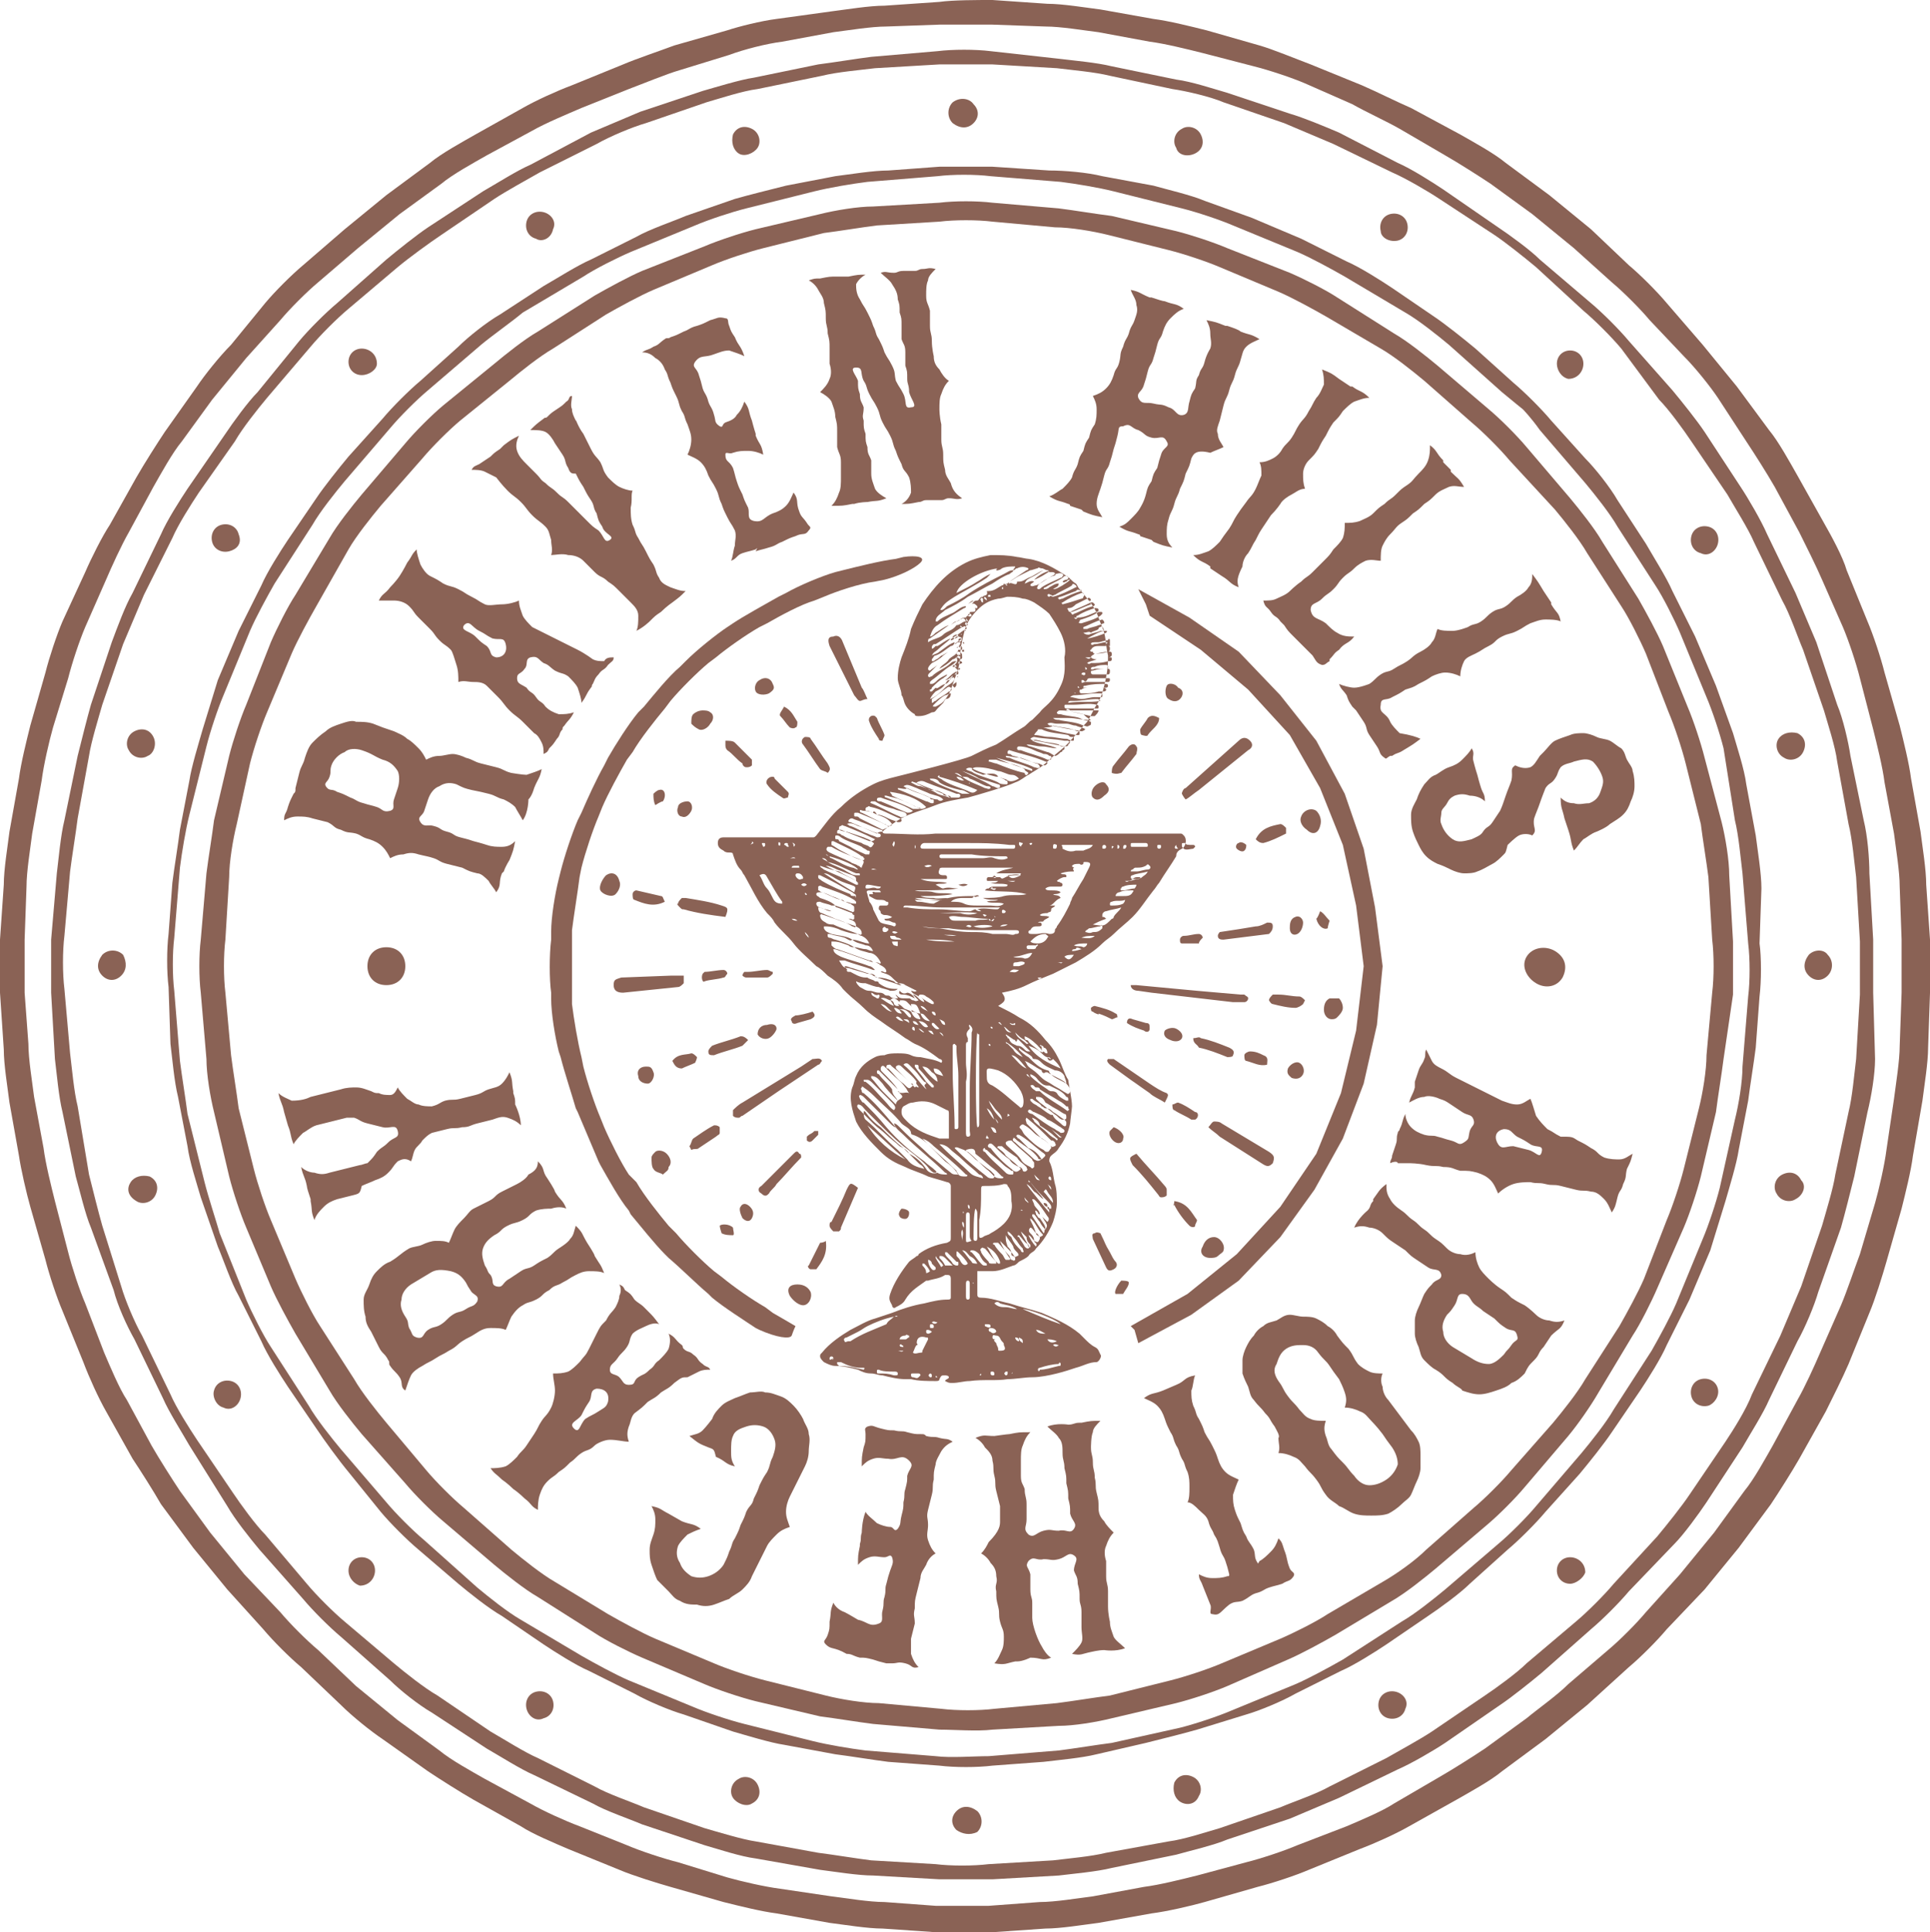
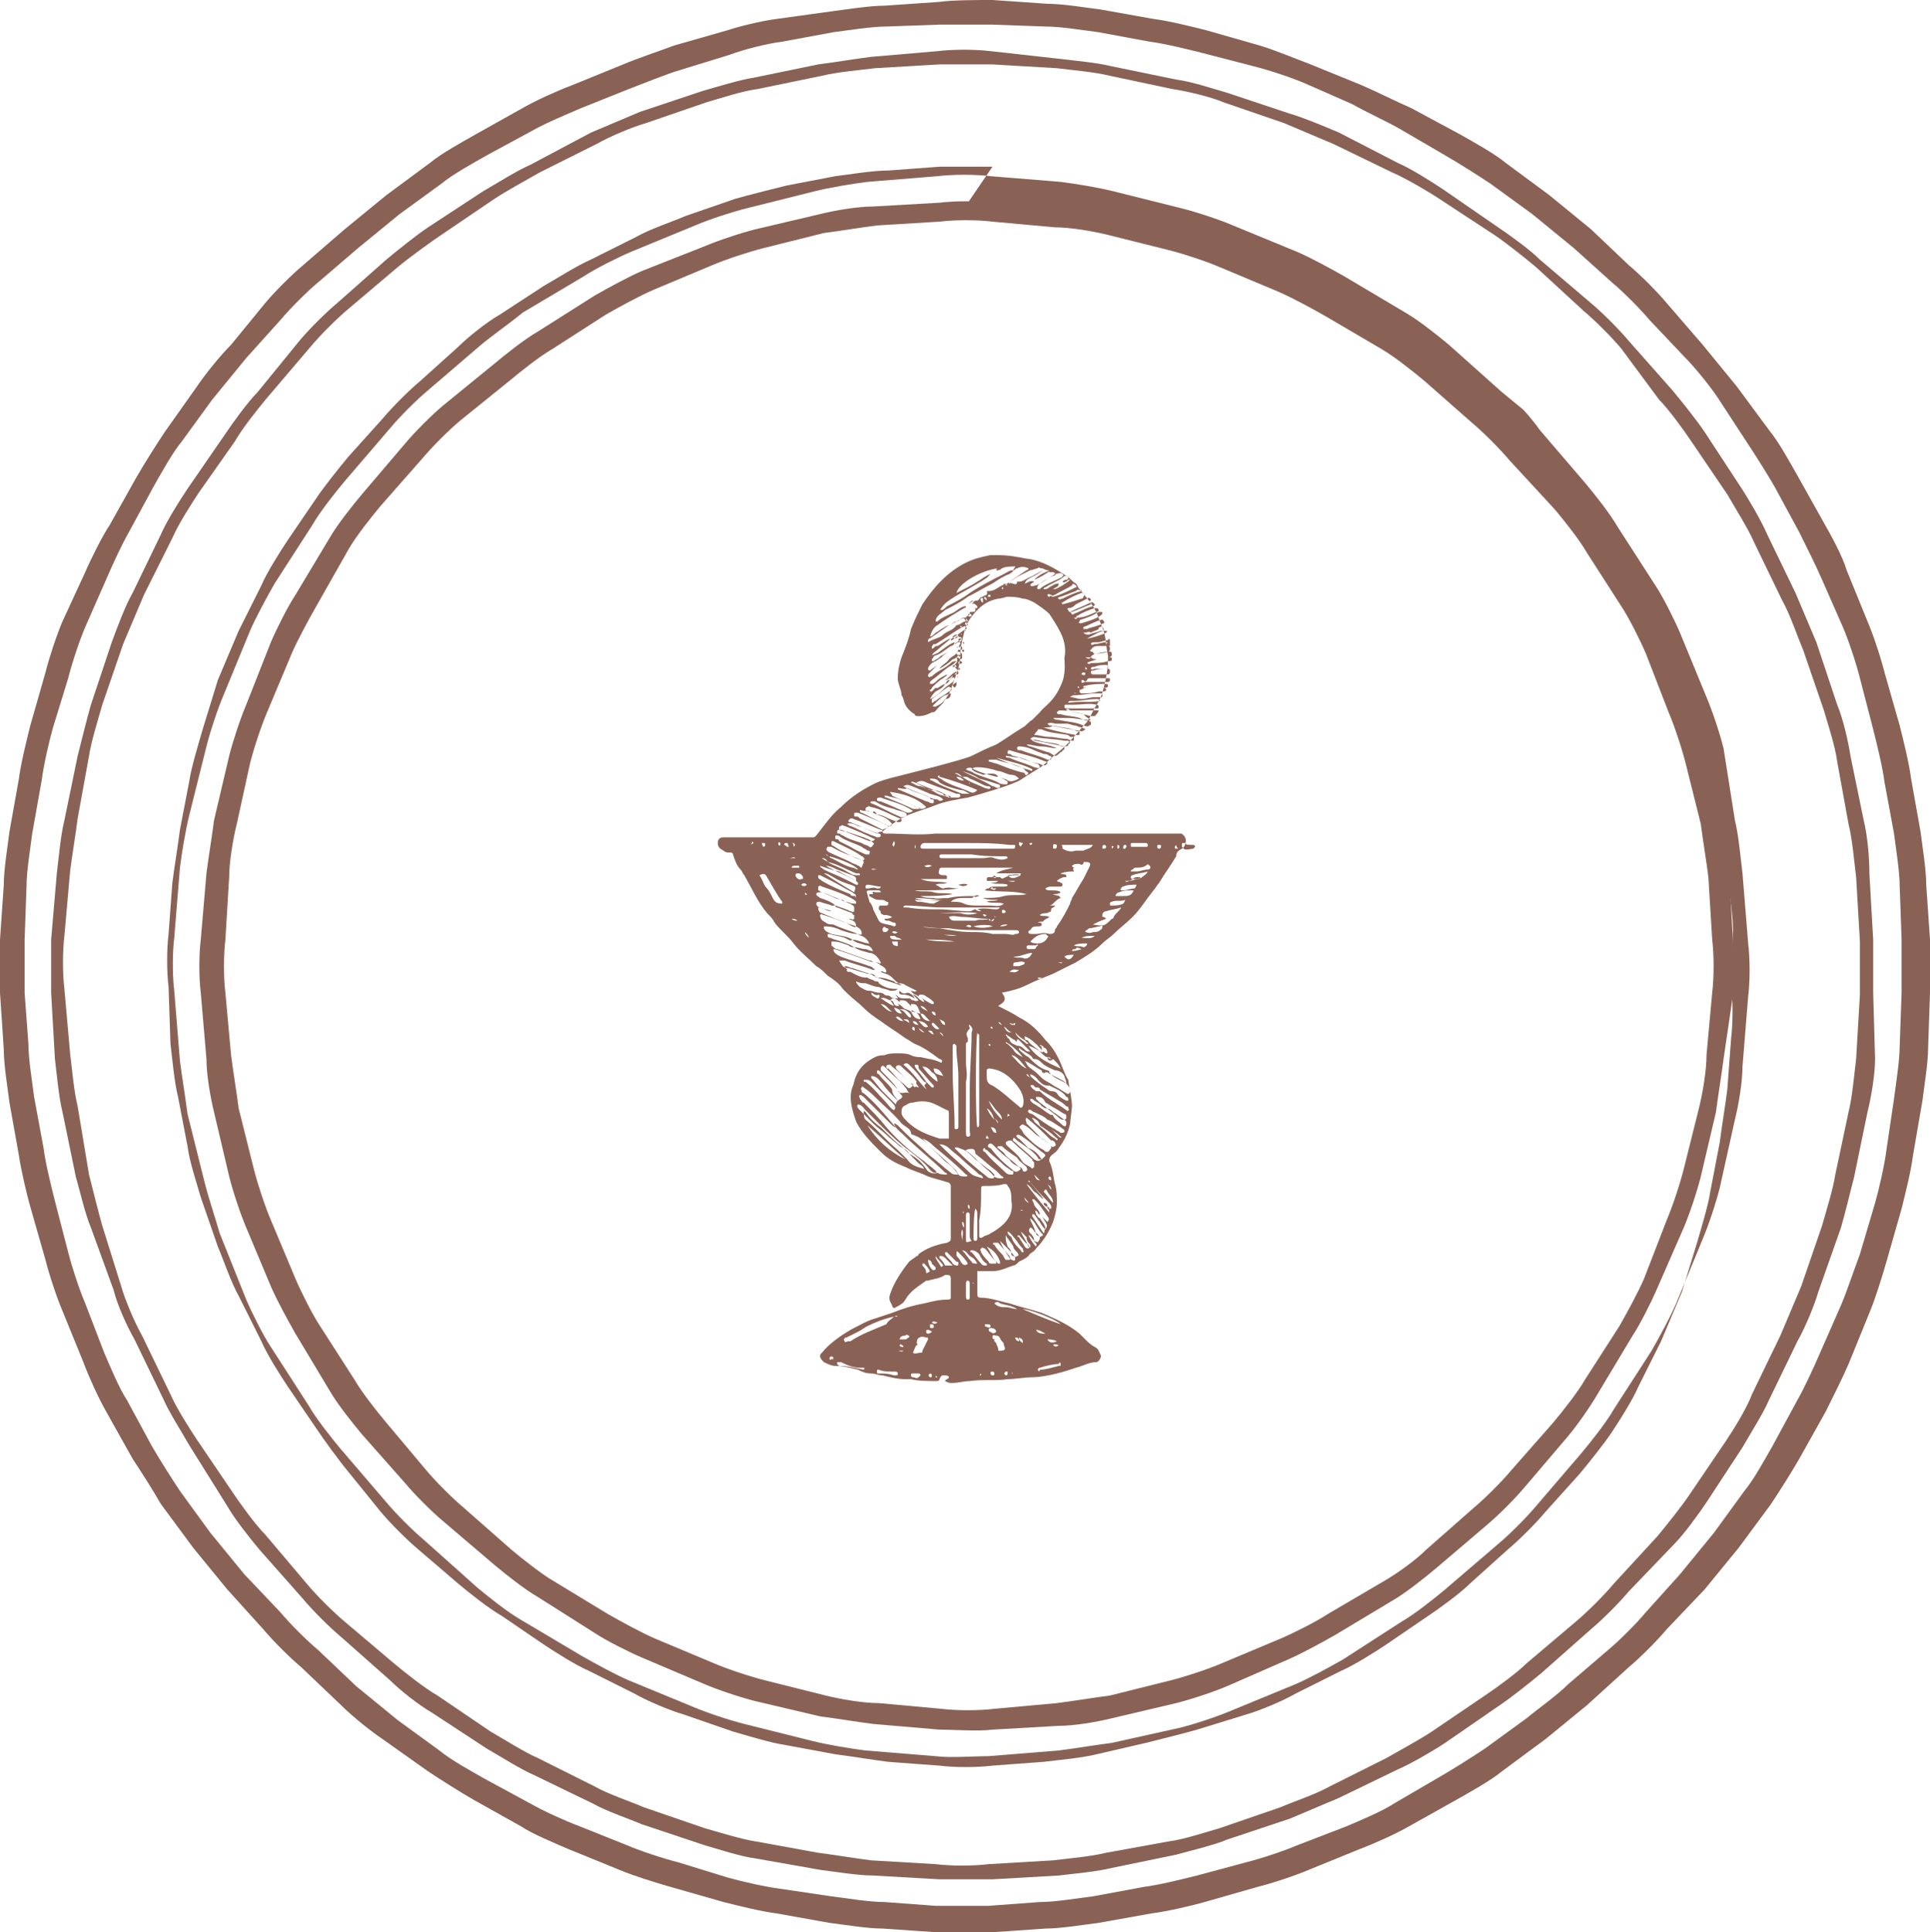
<svg xmlns="http://www.w3.org/2000/svg" xml:space="preserve" id="Ebene_1" x="0" y="0" version="1.1" viewBox="0 0 101.9 102">
  <style>.st0{fill-rule:evenodd;clip-rule:evenodd}.st0,.st1{fill:#8a6255}</style>
  <path d="M49.6 10.7c.8-.1 2-.1 2.8 0l3.5.3c.8.1 2 .3 2.8.4l3.4.8c.8.2 2 .6 2.7.9l3.3 1.3c.7.3 1.9.9 2.5 1.3l3 1.9c.7.4 1.7 1.2 2.3 1.7l2.7 2.3c.6.5 1.5 1.4 2 2l2.3 2.7c.5.6 1.3 1.6 1.7 2.3l1.9 3c.4.7 1 1.8 1.3 2.5l1.3 3.2c.3.7.7 1.9.9 2.7l.9 3.4c.2.8.4 2 .4 2.8l.2 3.5v2.8l-.5 3.4c-.1.8-.3 2-.4 2.8l-.8 3.4c-.2.8-.6 2-.9 2.7L87.5 68c-.3.7-.9 1.9-1.3 2.5l-1.8 3c-.4.7-1.1 1.7-1.6 2.3l-2.3 2.7c-.5.6-1.4 1.5-2 2l-2.7 2.3c-.6.5-1.6 1.3-2.3 1.7l-3 1.8c-.7.4-1.8 1-2.5 1.3L64.8 89c-.7.3-1.9.7-2.7.9l-3.4.8c-.8.2-2 .4-2.8.4l-3.5.2c-.8.1-2 0-2.8 0l-3.5-.3c-.8-.1-2-.3-2.8-.4l-3.4-.8c-.8-.2-2-.6-2.7-.9l-3.3-1.4c-.7-.3-1.9-.9-2.5-1.3l-3-1.9c-.7-.4-1.7-1.2-2.3-1.7l-2.7-2.3c-.6-.5-1.5-1.4-2-2l-2.3-2.6c-.5-.6-1.3-1.6-1.7-2.3l-1.8-3c-.4-.7-1-1.8-1.3-2.5L13 64.8c-.3-.7-.7-1.9-.9-2.7l-.8-3.4c-.2-.8-.4-2-.4-2.8l-.3-3.5c-.1-.8-.1-2 0-2.8l.3-3.5c.1-.8.3-2 .4-2.8l.8-3.4c.2-.8.6-2 .9-2.7l1.3-3.3c.3-.7.9-1.9 1.3-2.5l1.8-3c.4-.7 1.2-1.7 1.7-2.3l2.3-2.7c.5-.6 1.4-1.5 2-2l2.7-2.2c.6-.5 1.6-1.3 2.3-1.7l3-1.9c.7-.4 1.8-1 2.5-1.3l3.3-1.3c.7-.3 1.9-.7 2.7-.9l3.4-.8c.8-.2 2-.4 2.8-.4l3.5-.2zm30.1 13.6c-.5-.6-1.4-1.5-2-2l-2.5-2.2c-.6-.5-1.6-1.3-2.3-1.7L70 16.7c-.7-.4-1.8-1-2.5-1.3l-3.1-1.3c-.7-.3-1.9-.7-2.7-.9l-3.2-.8c-.8-.2-2-.4-2.8-.4l-3.3-.3c-.8-.1-2-.1-2.8 0l-3.3.2c-.8.1-2 .3-2.8.4l-3.2.8c-.8.2-2 .6-2.7.9l-3.1 1.3c-.7.3-1.8.9-2.5 1.3l-2.8 1.8c-.7.4-1.7 1.2-2.3 1.7l-2.6 2.1c-.6.5-1.5 1.4-2 2l-2.2 2.5c-.5.6-1.3 1.6-1.7 2.3l-1.7 3c-.4.7-1 1.8-1.3 2.5l-1.3 3.1c-.3.7-.7 1.9-.9 2.7l-.7 3.2c-.2.8-.4 2-.4 2.8l-.2 3.3c-.1.8-.1 2 0 2.8l.3 3.3c.1.8.3 2 .4 2.8l.8 3.2c.2.8.6 2 .9 2.7l1.3 3.1c.3.7.9 1.9 1.3 2.5l1.8 2.8c.4.7 1.2 1.7 1.7 2.3l2.1 2.5c.5.6 1.4 1.5 2 2l2.5 2.2c.6.5 1.6 1.3 2.3 1.7l2.8 1.7c.7.4 1.8 1 2.5 1.3l3.1 1.3c.7.3 1.9.7 2.7.9l3.2.8c.8.2 2 .4 2.8.4l3.3.3c.8.1 2 .1 2.8 0l3.3-.3c.8-.1 2-.3 2.8-.4l3.2-.8c.8-.2 2-.6 2.7-.9l3.1-1.3c.7-.3 1.9-.9 2.5-1.3l2.9-1.7c.7-.4 1.7-1.1 2.3-1.7l2.5-2.2c.6-.5 1.5-1.4 2-2l2.2-2.5c.5-.6 1.3-1.6 1.7-2.3l1.8-2.8c.4-.7 1-1.8 1.3-2.5l1.2-3.1c.3-.7.7-1.9.9-2.7l.8-3.2c.2-.8.4-2 .4-2.8l.3-3.3c.1-.8.1-2 0-2.8l-.2-3.3c-.1-.8-.3-2-.4-2.8l-.8-3.2c-.2-.8-.6-2-.9-2.7l-1.2-3.1c-.3-.7-.9-1.9-1.3-2.5l-1.8-2.8c-.4-.7-1.2-1.7-1.7-2.3l-2.4-2.6z" class="st0" />
-   <path d="M55.9 3.1c.8.1 2 .2 2.8.4l3.4.7c.8.1 2 .5 2.7.7L68.1 6c.7.2 1.9.7 2.6 1l3.1 1.6c.7.3 1.8 1 2.4 1.4l2.9 2c.6.4 1.7 1.2 2.2 1.7L84 16c.6.5 1.5 1.4 2 2l2.3 2.6c.5.6 1.3 1.6 1.7 2.2l1.9 2.9c.4.6 1.1 1.8 1.4 2.5l1.5 3.1c.3.7.8 1.9 1.1 2.6l1.1 3.3c.3.7.6 2 .7 2.7l.7 3.4c.2.8.3 2 .3 2.8l.2 3.5v2.8l.1 3.5c0 .8-.2 2-.4 2.8l-.7 3.4c-.2.8-.5 2-.7 2.7L96 68.2c-.2.7-.7 1.9-1.1 2.6l-1.5 3.1c-.3.7-1 1.8-1.4 2.5l-1.9 2.9c-.4.6-1.2 1.7-1.7 2.2L86 84c-.5.6-1.4 1.5-2 2l-2.6 2.3c-.6.5-1.6 1.3-2.2 1.7l-2.9 2c-.6.4-1.8 1.1-2.5 1.4l-3.1 1.5c-.7.3-1.9.8-2.6 1.1l-3.3 1.1c-.7.3-2 .6-2.7.8l-3.4.7c-.8.2-2 .3-2.8.4l-3.5.2h-2.8l-3.5-.2c-.8 0-2-.2-2.8-.3l-3.4-.6c-.8-.1-2-.5-2.7-.7l-3.3-1.1c-.7-.3-1.9-.7-2.6-1.1l-3.1-1.5c-.7-.3-1.8-1-2.5-1.4l-2.9-1.9c-.7-.4-1.7-1.2-2.2-1.7L18 86.4c-.6-.5-1.5-1.4-2-2l-2.3-2.6c-.5-.6-1.3-1.6-1.7-2.3l-2-3.2c-.4-.7-1.1-1.8-1.4-2.5l-1.5-3.1c-.4-.7-.9-1.8-1.1-2.6l-1.2-3.3c-.3-.7-.6-2-.8-2.7l-.7-3.4c-.2-.8-.3-2-.4-2.8l-.2-3.5v-2.8l.3-3.5c.1-.8.2-2 .4-2.8l.7-3.4c.2-.8.5-2 .7-2.7l1.1-3.3c.3-.8.7-1.9 1.1-2.6l1.5-3.1c.3-.7 1-1.8 1.4-2.4l2-2.9c.4-.6 1.2-1.7 1.7-2.2l2.2-2.7c.5-.6 1.4-1.5 2-2l2.6-2.3c.6-.5 1.6-1.3 2.2-1.7l2.9-1.9c.7-.4 1.8-1.1 2.5-1.4L31.2 7c.7-.3 1.9-.8 2.6-1.1l3.3-1.1c.7-.2 2-.6 2.7-.7l3.4-.7c.8-.1 2-.3 2.8-.4l3.5-.3c.8-.1 2-.1 2.8 0l3.6.4zm-3.5 5.7h-2.8l-2.7.2c-.8 0-2 .2-2.8.3l-2.6.5c-.8.2-2 .5-2.7.7l-2.6.9c-.7.3-1.9.7-2.6 1.1l-2.4 1.2c-.7.3-1.8 1-2.5 1.4l-2.3 1.5c-.7.4-1.7 1.2-2.2 1.7l-2 1.8c-.6.5-1.5 1.4-2 2l-1.8 2c-.5.6-1.3 1.6-1.7 2.2l-1.5 2.2c-.4.6-1.1 1.7-1.4 2.4l-1.2 2.4c-.3.7-.8 1.9-1.1 2.6l-.8 2.6c-.2.7-.6 2-.7 2.7l-.5 2.6c-.1.8-.3 2-.4 2.8l-.2 2.7c-.1.8-.1 2 0 2.8l.1 3c.1.8.2 2 .4 2.8l.5 2.6c.1.8.5 2 .7 2.7l.9 2.6c.3.7.7 1.9 1.1 2.6l1.2 2.4c.3.7 1 1.8 1.4 2.4l1.5 2.2c.4.6 1.2 1.7 1.7 2.3l1.7 2.1c.5.6 1.4 1.5 2 2l2.1 1.8c.6.5 1.6 1.3 2.3 1.7l2.2 1.5c.6.4 1.7 1.1 2.4 1.4l2.4 1.2c.7.4 1.9.9 2.6 1.1l2.6.9c.7.2 2 .6 2.7.7l2.7.5c.8.1 2 .3 2.8.4l2.7.2c.8.1 2 .1 2.8 0l2.7-.2c.8-.1 2-.2 2.8-.4l2.6-.6c.8-.2 2-.5 2.7-.7l2.6-.8c.7-.2 1.9-.7 2.6-1.1l2.4-1.2c.7-.3 1.8-1 2.4-1.4l2.2-1.5c.6-.4 1.7-1.2 2.2-1.7l2-1.8c.6-.5 1.5-1.4 2-2l1.8-2c.5-.6 1.3-1.6 1.7-2.2l1.5-2.2c.4-.6 1.1-1.7 1.4-2.4l1.2-2.4c.3-.7.8-1.9 1.1-2.6l.8-2.6c.2-.7.6-2 .7-2.7l.5-2.6c.1-.8.3-2 .4-2.8l.2-2.7c.1-.8.1-2.1 0-2.8l.1-2.9c0-.8-.2-2-.3-2.8l-.5-2.7c-.1-.8-.5-2-.7-2.7l-.9-2.5c-.3-.7-.8-1.9-1.1-2.6l-1.2-2.4c-.3-.7-1-1.8-1.4-2.5l-1.5-2.3c-.4-.7-1.2-1.7-1.7-2.2l-1.8-2c-.5-.6-1.4-1.5-2-2l-2-1.8c-.6-.5-1.6-1.3-2.2-1.7l-2.2-1.5c-.6-.4-1.7-1.1-2.4-1.4l-2.4-1.2c-.7-.3-1.9-.8-2.6-1.1l-2.5-.9c-.7-.3-2-.6-2.7-.8l-2.7-.5c-.8-.2-2-.3-2.8-.3l-3-.2zm28 12.8s-.5-.4-1.1-.9l-2.8-2.5c-.6-.5-1.6-1.3-2.3-1.7L71 14.6c-.7-.4-1.8-1-2.5-1.3l-3.4-1.4c-.7-.3-1.9-.7-2.7-.9l-3.6-.9c-.8-.2-2-.4-2.8-.5l-3.7-.3c-.8-.1-2-.1-2.8 0l-3.7.3c-.8.1-2 .3-2.8.5l-3.6.9c-.8.2-2 .6-2.7.9l-3.4 1.4c-.7.3-1.9.9-2.5 1.3l-3.2 1.9c-.6.5-1.6 1.2-2.2 1.7l-2.8 2.4c-.6.5-1.5 1.4-2 2l-2.4 2.8c-.5.6-1.3 1.6-1.7 2.3l-2 3.1c-.4.7-1 1.8-1.3 2.5l-1.4 3.4c-.3.7-.7 1.9-.9 2.7L10 43c-.2.8-.4 2-.5 2.8l-.3 3.7c-.1.8-.1 2 0 2.8l.3 3.7c.1.8.3 2 .4 2.8l.9 3.6c.2.8.6 2 .8 2.7l1.4 3.5c.3.7.9 1.9 1.3 2.5l2 3.1c.4.7 1.2 1.7 1.7 2.3l2.4 2.8c.5.6 1.4 1.5 2 2l2.8 2.5c.6.5 1.6 1.3 2.3 1.7l3.2 1.9c.7.4 1.8 1 2.5 1.3l3.4 1.4c.7.3 1.9.7 2.7.9l3.6.9c.8.2 2 .4 2.8.5l3.7.3c.8.1 2 0 2.8 0l3.7-.3c.8-.1 2-.3 2.8-.4l3.6-.8c.8-.2 2-.6 2.7-.9l3.4-1.4c.7-.3 1.8-.9 2.5-1.3l3.1-2c.7-.4 1.7-1.2 2.3-1.7l2.8-2.4c.6-.5 1.5-1.4 2-2l2.4-2.8c.5-.6 1.3-1.6 1.7-2.3l2-3.1c.4-.7 1-1.8 1.3-2.5l1.4-3.4c.3-.7.7-1.9.9-2.7l.8-3.6c.2-.8.4-2 .4-2.8l.3-3.7c.1-.8.1-2 0-2.8l-.3-3.7c-.1-.8-.2-2-.4-2.8l-.6-3.8c-.2-.8-.6-2-.9-2.7l-1.4-3.4c-.3-.7-.9-1.9-1.3-2.5l-2-3.1c-.4-.7-1.2-1.7-1.7-2.3l-2.4-2.8c-.5-.7-.9-1.1-.9-1.1zm5.2-3.2c-.5-.6-1.4-1.5-2-2l-2.5-2.3c-.6-.5-1.6-1.3-2.2-1.7L76 10.5c-.6-.4-1.8-1.1-2.5-1.4l-3.1-1.5c-.7-.3-1.9-.8-2.6-1.1l-3.2-1.1c-.7-.3-2-.6-2.7-.7L58.6 4c-.8-.2-2-.3-2.8-.4l-3.4-.2h-2.8l-3.4.2c-.8.1-2 .2-2.8.4l-3.4.7c-.8.1-2 .5-2.7.7l-3.2 1.1c-.7.2-1.9.7-2.6 1.1l-3 1.5c-.7.4-1.8 1-2.4 1.4l-2.8 1.9c-.6.4-1.7 1.2-2.3 1.7l-2.6 2.2c-.6.5-1.5 1.4-2 2L14.1 21c-.5.6-1.3 1.6-1.7 2.3L10.5 26c-.4.6-1.1 1.7-1.4 2.4l-1.5 3c-.3.7-.8 1.9-1.1 2.6l-1.1 3.2c-.2.7-.6 2-.7 2.7l-.6 3.3c-.1.8-.3 2-.4 2.8l-.3 3.4c-.1.8-.1 2 0 2.8l.3 3.4c.1.8.2 2 .4 2.8l.6 3.6c.2.8.5 2 .7 2.7l1 3.2c.2.7.7 1.9 1.1 2.6L9 73.6c.3.7 1 1.8 1.4 2.4l1.9 2.8c.4.6 1.2 1.7 1.7 2.2l2.2 2.6c.5.6 1.4 1.5 2 2l2.6 2.2c.6.5 1.6 1.3 2.3 1.7l2.8 1.9c.7.4 1.8 1.1 2.5 1.4l3 1.5c.7.4 1.9.8 2.6 1.1l3.2 1.1c.7.2 2 .6 2.7.7l3.3.6c.8.1 2 .3 2.8.4l3.4.2c.8.1 2 .1 2.8 0l3.4-.2c.8-.1 2-.2 2.8-.4l3.3-.6c.8-.1 2-.5 2.7-.7l3.2-1.1c.7-.3 1.9-.7 2.6-1.1l3-1.5c.7-.4 1.8-1 2.4-1.4l2.8-1.9c.6-.4 1.7-1.2 2.2-1.7l2.6-2.2c.6-.5 1.5-1.4 2-2l2.3-2.5c.5-.6 1.3-1.6 1.7-2.2l1.9-2.8c.4-.6 1.1-1.7 1.4-2.5l1.5-3.1c.3-.7.8-1.9 1.1-2.6l1.1-3.2c.2-.7.6-2 .7-2.7l.7-3.3c.2-.8.3-2 .4-2.8l.2-3.4v-2.8l-.2-3.4c-.1-.8-.2-2-.4-2.8l-.6-3.3c-.1-.8-.5-2-.7-2.7l-1.1-3.2c-.3-.7-.7-1.9-1.1-2.6l-1.5-3.1c-.3-.7-1-1.8-1.4-2.5l-1.9-2.8c-.4-.6-1.2-1.7-1.7-2.2l-2-2.7z" class="st0" />
+   <path d="M55.9 3.1c.8.1 2 .2 2.8.4l3.4.7c.8.1 2 .5 2.7.7L68.1 6c.7.2 1.9.7 2.6 1l3.1 1.6c.7.3 1.8 1 2.4 1.4l2.9 2c.6.4 1.7 1.2 2.2 1.7L84 16c.6.5 1.5 1.4 2 2l2.3 2.6c.5.6 1.3 1.6 1.7 2.2l1.9 2.9c.4.6 1.1 1.8 1.4 2.5l1.5 3.1c.3.7.8 1.9 1.1 2.6l1.1 3.3c.3.7.6 2 .7 2.7l.7 3.4c.2.8.3 2 .3 2.8l.2 3.5v2.8l.1 3.5c0 .8-.2 2-.4 2.8l-.7 3.4c-.2.8-.5 2-.7 2.7L96 68.2c-.2.7-.7 1.9-1.1 2.6l-1.5 3.1c-.3.7-1 1.8-1.4 2.5l-1.9 2.9c-.4.6-1.2 1.7-1.7 2.2L86 84c-.5.6-1.4 1.5-2 2l-2.6 2.3c-.6.5-1.6 1.3-2.2 1.7l-2.9 2c-.6.4-1.8 1.1-2.5 1.4l-3.1 1.5c-.7.3-1.9.8-2.6 1.1l-3.3 1.1c-.7.3-2 .6-2.7.8l-3.4.7c-.8.2-2 .3-2.8.4l-3.5.2h-2.8l-3.5-.2c-.8 0-2-.2-2.8-.3l-3.4-.6c-.8-.1-2-.5-2.7-.7l-3.3-1.1c-.7-.3-1.9-.7-2.6-1.1l-3.1-1.5c-.7-.3-1.8-1-2.5-1.4l-2.9-1.9c-.7-.4-1.7-1.2-2.2-1.7L18 86.4c-.6-.5-1.5-1.4-2-2l-2.3-2.6c-.5-.6-1.3-1.6-1.7-2.3l-2-3.2c-.4-.7-1.1-1.8-1.4-2.5l-1.5-3.1c-.4-.7-.9-1.8-1.1-2.6l-1.2-3.3c-.3-.7-.6-2-.8-2.7l-.7-3.4c-.2-.8-.3-2-.4-2.8l-.2-3.5v-2.8l.3-3.5c.1-.8.2-2 .4-2.8l.7-3.4c.2-.8.5-2 .7-2.7l1.1-3.3c.3-.8.7-1.9 1.1-2.6l1.5-3.1c.3-.7 1-1.8 1.4-2.4l2-2.9c.4-.6 1.2-1.7 1.7-2.2l2.2-2.7c.5-.6 1.4-1.5 2-2l2.6-2.3c.6-.5 1.6-1.3 2.2-1.7l2.9-1.9c.7-.4 1.8-1.1 2.5-1.4L31.2 7c.7-.3 1.9-.8 2.6-1.1l3.3-1.1c.7-.2 2-.6 2.7-.7l3.4-.7c.8-.1 2-.3 2.8-.4l3.5-.3c.8-.1 2-.1 2.8 0l3.6.4zm-3.5 5.7h-2.8l-2.7.2c-.8 0-2 .2-2.8.3l-2.6.5c-.8.2-2 .5-2.7.7l-2.6.9c-.7.3-1.9.7-2.6 1.1l-2.4 1.2c-.7.3-1.8 1-2.5 1.4l-2.3 1.5c-.7.4-1.7 1.2-2.2 1.7l-2 1.8c-.6.5-1.5 1.4-2 2l-1.8 2c-.5.6-1.3 1.6-1.7 2.2l-1.5 2.2c-.4.6-1.1 1.7-1.4 2.4l-1.2 2.4c-.3.7-.8 1.9-1.1 2.6l-.8 2.6c-.2.7-.6 2-.7 2.7l-.5 2.6c-.1.8-.3 2-.4 2.8l-.2 2.7c-.1.8-.1 2 0 2.8l.1 3c.1.8.2 2 .4 2.8l.5 2.6c.1.8.5 2 .7 2.7l.9 2.6c.3.7.7 1.9 1.1 2.6l1.2 2.4c.3.7 1 1.8 1.4 2.4l1.5 2.2c.4.6 1.2 1.7 1.7 2.3l1.7 2.1c.5.6 1.4 1.5 2 2l2.1 1.8c.6.5 1.6 1.3 2.3 1.7l2.2 1.5c.6.4 1.7 1.1 2.4 1.4l2.4 1.2c.7.4 1.9.9 2.6 1.1l2.6.9c.7.2 2 .6 2.7.7l2.7.5c.8.1 2 .3 2.8.4l2.7.2c.8.1 2 .1 2.8 0l2.7-.2c.8-.1 2-.2 2.8-.4l2.6-.6c.8-.2 2-.5 2.7-.7l2.6-.8c.7-.2 1.9-.7 2.6-1.1l2.4-1.2c.7-.3 1.8-1 2.4-1.4l2.2-1.5c.6-.4 1.7-1.2 2.2-1.7l2-1.8c.6-.5 1.5-1.4 2-2l1.8-2c.5-.6 1.3-1.6 1.7-2.2c.4-.6 1.1-1.7 1.4-2.4l1.2-2.4c.3-.7.8-1.9 1.1-2.6l.8-2.6c.2-.7.6-2 .7-2.7l.5-2.6c.1-.8.3-2 .4-2.8l.2-2.7c.1-.8.1-2.1 0-2.8l.1-2.9c0-.8-.2-2-.3-2.8l-.5-2.7c-.1-.8-.5-2-.7-2.7l-.9-2.5c-.3-.7-.8-1.9-1.1-2.6l-1.2-2.4c-.3-.7-1-1.8-1.4-2.5l-1.5-2.3c-.4-.7-1.2-1.7-1.7-2.2l-1.8-2c-.5-.6-1.4-1.5-2-2l-2-1.8c-.6-.5-1.6-1.3-2.2-1.7l-2.2-1.5c-.6-.4-1.7-1.1-2.4-1.4l-2.4-1.2c-.7-.3-1.9-.8-2.6-1.1l-2.5-.9c-.7-.3-2-.6-2.7-.8l-2.7-.5c-.8-.2-2-.3-2.8-.3l-3-.2zm28 12.8s-.5-.4-1.1-.9l-2.8-2.5c-.6-.5-1.6-1.3-2.3-1.7L71 14.6c-.7-.4-1.8-1-2.5-1.3l-3.4-1.4c-.7-.3-1.9-.7-2.7-.9l-3.6-.9c-.8-.2-2-.4-2.8-.5l-3.7-.3c-.8-.1-2-.1-2.8 0l-3.7.3c-.8.1-2 .3-2.8.5l-3.6.9c-.8.2-2 .6-2.7.9l-3.4 1.4c-.7.3-1.9.9-2.5 1.3l-3.2 1.9c-.6.5-1.6 1.2-2.2 1.7l-2.8 2.4c-.6.5-1.5 1.4-2 2l-2.4 2.8c-.5.6-1.3 1.6-1.7 2.3l-2 3.1c-.4.7-1 1.8-1.3 2.5l-1.4 3.4c-.3.7-.7 1.9-.9 2.7L10 43c-.2.8-.4 2-.5 2.8l-.3 3.7c-.1.8-.1 2 0 2.8l.3 3.7c.1.8.3 2 .4 2.8l.9 3.6c.2.8.6 2 .8 2.7l1.4 3.5c.3.7.9 1.9 1.3 2.5l2 3.1c.4.7 1.2 1.7 1.7 2.3l2.4 2.8c.5.6 1.4 1.5 2 2l2.8 2.5c.6.5 1.6 1.3 2.3 1.7l3.2 1.9c.7.4 1.8 1 2.5 1.3l3.4 1.4c.7.3 1.9.7 2.7.9l3.6.9c.8.2 2 .4 2.8.5l3.7.3c.8.1 2 0 2.8 0l3.7-.3c.8-.1 2-.3 2.8-.4l3.6-.8c.8-.2 2-.6 2.7-.9l3.4-1.4c.7-.3 1.8-.9 2.5-1.3l3.1-2c.7-.4 1.7-1.2 2.3-1.7l2.8-2.4c.6-.5 1.5-1.4 2-2l2.4-2.8c.5-.6 1.3-1.6 1.7-2.3l2-3.1c.4-.7 1-1.8 1.3-2.5l1.4-3.4c.3-.7.7-1.9.9-2.7l.8-3.6c.2-.8.4-2 .4-2.8l.3-3.7c.1-.8.1-2 0-2.8l-.3-3.7c-.1-.8-.2-2-.4-2.8l-.6-3.8c-.2-.8-.6-2-.9-2.7l-1.4-3.4c-.3-.7-.9-1.9-1.3-2.5l-2-3.1c-.4-.7-1.2-1.7-1.7-2.3l-2.4-2.8c-.5-.7-.9-1.1-.9-1.1zm5.2-3.2c-.5-.6-1.4-1.5-2-2l-2.5-2.3c-.6-.5-1.6-1.3-2.2-1.7L76 10.5c-.6-.4-1.8-1.1-2.5-1.4l-3.1-1.5c-.7-.3-1.9-.8-2.6-1.1l-3.2-1.1c-.7-.3-2-.6-2.7-.7L58.6 4c-.8-.2-2-.3-2.8-.4l-3.4-.2h-2.8l-3.4.2c-.8.1-2 .2-2.8.4l-3.4.7c-.8.1-2 .5-2.7.7l-3.2 1.1c-.7.2-1.9.7-2.6 1.1l-3 1.5c-.7.4-1.8 1-2.4 1.4l-2.8 1.9c-.6.4-1.7 1.2-2.3 1.7l-2.6 2.2c-.6.5-1.5 1.4-2 2L14.1 21c-.5.6-1.3 1.6-1.7 2.3L10.5 26c-.4.6-1.1 1.7-1.4 2.4l-1.5 3c-.3.7-.8 1.9-1.1 2.6l-1.1 3.2c-.2.7-.6 2-.7 2.7l-.6 3.3c-.1.8-.3 2-.4 2.8l-.3 3.4c-.1.8-.1 2 0 2.8l.3 3.4c.1.8.2 2 .4 2.8l.6 3.6c.2.8.5 2 .7 2.7l1 3.2c.2.7.7 1.9 1.1 2.6L9 73.6c.3.7 1 1.8 1.4 2.4l1.9 2.8c.4.6 1.2 1.7 1.7 2.2l2.2 2.6c.5.6 1.4 1.5 2 2l2.6 2.2c.6.5 1.6 1.3 2.3 1.7l2.8 1.9c.7.4 1.8 1.1 2.5 1.4l3 1.5c.7.4 1.9.8 2.6 1.1l3.2 1.1c.7.2 2 .6 2.7.7l3.3.6c.8.1 2 .3 2.8.4l3.4.2c.8.1 2 .1 2.8 0l3.4-.2c.8-.1 2-.2 2.8-.4l3.3-.6c.8-.1 2-.5 2.7-.7l3.2-1.1c.7-.3 1.9-.7 2.6-1.1l3-1.5c.7-.4 1.8-1 2.4-1.4l2.8-1.9c.6-.4 1.7-1.2 2.2-1.7l2.6-2.2c.6-.5 1.5-1.4 2-2l2.3-2.5c.5-.6 1.3-1.6 1.7-2.2l1.9-2.8c.4-.6 1.1-1.7 1.4-2.5l1.5-3.1c.3-.7.8-1.9 1.1-2.6l1.1-3.2c.2-.7.6-2 .7-2.7l.7-3.3c.2-.8.3-2 .4-2.8l.2-3.4v-2.8l-.2-3.4c-.1-.8-.2-2-.4-2.8l-.6-3.3c-.1-.8-.5-2-.7-2.7l-1.1-3.2c-.3-.7-.7-1.9-1.1-2.6l-1.5-3.1c-.3-.7-1-1.8-1.4-2.5l-1.9-2.8c-.4-.6-1.2-1.7-1.7-2.2l-2-2.7z" class="st0" />
  <path d="M49.6.1c.7-.1 2-.1 2.8-.1l2.9.2c.8 0 2 .2 2.8.3l2.8.5c.8.1 2 .4 2.8.6l2.8.8c.7.2 1.9.7 2.7 1l2.7 1.1c.7.3 1.9.9 2.6 1.2l2.6 1.4c.7.4 1.8 1 2.4 1.5l2.3 1.7c.6.5 1.6 1.3 2.2 1.8l2 1.9c.6.5 1.5 1.4 2 2l1.9 2.2c.5.6 1.3 1.6 1.8 2.2l1.7 2.3c.5.6 1.1 1.7 1.5 2.4l1.4 2.5c.4.7 1 1.8 1.2 2.5l1.1 2.7c.3.7.7 1.9.9 2.7l.8 2.8c.2.8.5 2 .6 2.8l.5 2.8c.1.8.3 2 .3 2.8l.2 2.9v2.8l-.1 2.9c0 .8-.2 2-.3 2.8L101 61c-.1.8-.4 2-.6 2.8l-.8 2.8c-.2.7-.6 2-.9 2.7L97.6 72c-.3.7-.9 1.9-1.2 2.5L95 77c-.4.7-1.1 1.8-1.5 2.4l-1.7 2.3c-.5.6-1.3 1.6-1.8 2.2L88 86c-.5.6-1.4 1.5-2 2l-2.2 2c-.6.5-1.6 1.3-2.2 1.8l-2.3 1.7c-.6.5-1.7 1.1-2.4 1.5l-2.5 1.4c-.7.4-1.8.9-2.6 1.2l-2.7 1.1c-.7.3-1.9.7-2.7.9l-2.8.8c-.7.2-2 .5-2.8.6l-2.8.5c-.8.1-2 .3-2.8.3l-2.9.2c-.8.1-2.1.1-2.8 0l-2.9-.2c-.8 0-2-.2-2.8-.3L41 101c-.8-.1-2-.4-2.8-.6l-2.8-.8c-.7-.2-2-.6-2.7-.9L30 97.6c-.7-.3-1.9-.8-2.5-1.2L25 95c-.7-.4-1.8-1.1-2.4-1.5l-2.4-1.7c-.6-.4-1.6-1.2-2.2-1.8l-2.1-2c-.6-.5-1.5-1.4-2-2L12 83.9c-.5-.6-1.3-1.6-1.8-2.2l-1.7-2.3c-.4-.7-1.1-1.8-1.5-2.4l-1.4-2.5c-.4-.7-.9-1.8-1.2-2.6l-1.1-2.7c-.3-.7-.7-1.9-.9-2.7l-.8-2.8c-.2-.7-.5-2-.6-2.7l-.5-2.8c-.1-.8-.3-2-.3-2.8l-.2-3v-2.8l.2-2.9c0-.8.2-2 .3-2.8l.5-2.8c.1-.8.4-2 .6-2.8l.8-2.8c.2-.8.6-2 .9-2.7l1.2-2.6c.3-.7.9-1.9 1.3-2.5l1.4-2.5c.4-.7 1.1-1.8 1.5-2.4l1.7-2.4c.4-.6 1.2-1.6 1.8-2.2L14 16c.5-.6 1.4-1.5 2-2l2.2-1.9c.6-.5 1.6-1.3 2.2-1.8l2.3-1.7c.6-.5 1.7-1.1 2.4-1.5l2.5-1.4c.7-.4 1.8-.9 2.6-1.2l2.7-1.1c.7-.3 1.9-.7 2.7-1l2.8-.8c.6-.2 1.8-.5 2.6-.6l2.9-.4c.8-.1 2-.3 2.8-.3l2.9-.2zm37.5 16.8c-.5-.6-1.4-1.5-2-2l-2-1.8c-.6-.5-1.6-1.3-2.2-1.8l-2.2-1.6c-.6-.4-1.7-1.1-2.4-1.5l-2.4-1.4c-.7-.4-1.8-.9-2.5-1.3l-2.5-1.1c-.7-.3-1.9-.7-2.7-.9l-2.7-.7c-.8-.2-2-.5-2.8-.6L58 1.7c-.8-.1-2-.3-2.8-.3l-2.8-.1h-2.8l-2.8.1c-.8 0-2 .2-2.8.3l-2.7.5c-.8.1-2 .4-2.8.7l-2.6.8c-.7.2-1.9.7-2.7 1l-2.5 1c-.7.3-1.9.8-2.6 1.2l-2.4 1.3c-.7.4-1.8 1-2.4 1.5l-2.2 1.6c-.6.5-1.6 1.3-2.2 1.8l-2.1 1.8c-.6.5-1.5 1.4-2 2l-1.8 2c-.5.6-1.3 1.6-1.8 2.2l-1.6 2.2c-.5.6-1.1 1.7-1.5 2.4l-1.3 2.4c-.4.7-.9 1.8-1.2 2.5l-1.1 2.5c-.3.7-.7 1.9-.9 2.7l-.8 2.6c-.2.7-.5 2-.6 2.8L1.7 44c-.1.8-.3 2-.3 2.8l-.1 2.8v2.8l.2 2.7c0 .8.2 2 .3 2.8l.5 2.7c.1.8.4 2 .6 2.8l.7 2.7c.2.8.6 2 .9 2.7l1 2.6c.3.7.8 1.9 1.2 2.5L8 76.3c.4.7 1.1 1.8 1.5 2.4l1.6 2.2c.5.6 1.3 1.6 1.8 2.2l1.9 2c.5.6 1.4 1.5 2 2l2 1.9c.6.5 1.6 1.3 2.2 1.8l2.2 1.6c.6.5 1.7 1.1 2.4 1.5l2.4 1.3c.7.4 1.8.9 2.6 1.2l2.5 1c.7.3 1.9.7 2.7.9l2.6.8c.7.2 2 .5 2.8.6l2.7.4c.8.1 2 .3 2.8.3l2.7.2h2.8l2.7-.2c.8 0 2-.2 2.8-.3l2.7-.5c.8-.1 2-.4 2.8-.6l2.6-.7c.8-.2 2-.6 2.7-.9l2.6-1c.7-.3 1.9-.8 2.5-1.2l2.4-1.4c.7-.4 1.8-1.1 2.4-1.5l2.2-1.6c.6-.5 1.6-1.2 2.2-1.8l2.1-1.8c.6-.5 1.5-1.4 2-2l1.8-2c.5-.6 1.3-1.6 1.8-2.2l1.6-2.2c.5-.6 1.1-1.7 1.5-2.4l1.3-2.4c.4-.7.9-1.8 1.2-2.5l1.1-2.5c.3-.7.7-1.9 1-2.7l.8-2.7c.2-.7.5-2 .6-2.8l.4-2.7c.1-.8.3-2 .3-2.8l.1-2.8v-2.8l-.1-2.8c0-.8-.2-2-.3-2.8l-.5-2.7c-.1-.8-.4-2-.6-2.8l-.7-2.7c-.2-.8-.6-2-.9-2.7l-1.1-2.5c-.3-.7-.9-1.9-1.2-2.5l-1.3-2.4c-.4-.7-1.1-1.8-1.5-2.4L90.7 21c-.4-.6-1.2-1.6-1.8-2.2l-1.8-1.9z" class="st0" />
-   <path d="M51.4 5.5c.3.3.3.7 0 1-.3.3-.7.3-1.1 0-.3-.3-.3-.8 0-1.1.4-.3.9-.2 1.1.1zM93.9 39c.2-.3.6-.4 1-.3.4.2.5.6.3 1s-.7.5-1 .3c-.4-.2-.5-.7-.3-1zm-4.6-10.7c.1-.4.5-.6.9-.5.4.1.6.5.5.9-.1.4-.5.7-.9.5-.4-.1-.6-.5-.5-.9zm-7.1-9.1c0-.4.3-.7.7-.7s.7.3.7.7c0 .4-.3.8-.8.8-.4-.1-.6-.5-.6-.8zm-9.3-7c-.1-.4.1-.8.5-.9.4-.1.8.1.9.5.1.4-.1.8-.5.9-.5.1-.9-.2-.9-.5zM62.1 7.8c-.2-.3-.1-.8.3-1 .3-.2.8-.1 1 .3.2.4.1.8-.3 1-.4.2-.9.1-1-.3zM39 8.1c-.3-.2-.4-.6-.3-1 .2-.4.6-.5 1-.3s.5.7.3 1-.7.5-1 .3zm-10.7 4.5c-.4-.1-.6-.5-.5-.9.1-.4.5-.6.9-.5.4.1.7.5.5.9-.1.5-.6.7-.9.5zm-9.2 7.2c-.4 0-.7-.3-.7-.7 0-.4.3-.7.7-.7.4 0 .8.3.8.8 0 .3-.4.6-.8.6zm-7 9.3c-.4.1-.8-.1-.9-.5-.1-.4.1-.8.5-.9.4-.1.8.1.9.5.2.5-.1.8-.5.9zM7.8 39.9c-.3.2-.8.1-1-.3-.2-.3-.1-.8.3-1 .4-.2.8-.1 1 .3.2.4 0 .9-.3 1zM6.4 51.5c-.3.3-.7.3-1 0-.3-.3-.3-.7 0-1.1.3-.3.8-.3 1.1 0 .2.4.2.8-.1 1.1zm.5 10.9c.2-.3.6-.4 1-.3.4.2.5.6.3 1s-.7.5-1 .3c-.5-.3-.5-.7-.3-1zm4.4 11c.1-.4.5-.6.9-.5.4.1.6.5.5.9-.1.4-.5.7-.9.5-.4-.1-.6-.6-.5-.9zm7.1 9.5c0-.4.3-.7.7-.7.4 0 .7.3.7.7 0 .4-.3.8-.8.8-.3-.1-.6-.4-.6-.8zm9.4 7.3c-.1-.4.1-.8.5-.9.4-.1.8.1.9.5.1.4-.1.8-.5.9-.4.2-.8-.1-.9-.5zm10.9 4.7c-.2-.3-.1-.8.3-1 .3-.2.8-.1 1 .3.2.4.1.8-.3 1-.3.2-.8 0-1-.3zm11.8 1.7c-.3-.3-.3-.7 0-1 .3-.3.7-.3 1.1 0 .3.3.3.8 0 1.1-.4.2-.8.1-1.1-.1zm11.8-1.5c-.3-.2-.4-.6-.3-1 .2-.4.6-.5 1-.3s.5.7.3 1c-.2.5-.7.5-1 .3zm11-4.4c-.4-.1-.6-.5-.5-.9.1-.4.5-.6.9-.5.4.1.7.5.5.9-.1.4-.5.6-.9.5zm9.6-7.1c-.4 0-.7-.3-.7-.7 0-.4.3-.7.7-.7.4 0 .8.3.8.8-.1.3-.5.6-.8.6zm7.3-9.4c-.4.1-.8-.1-.9-.5-.1-.4.1-.8.5-.9s.8.1.9.5c.1.4-.2.8-.5.9zm4.6-10.9c-.3.2-.8.1-1-.3-.2-.3-.1-.8.3-1 .4-.2.8-.1 1 .3.3.3.1.8-.3 1zm1.7-12.9c.3.3.3.8 0 1.1-.3.3-.7.3-1 0-.3-.3-.3-.7 0-1.1.3-.3.8-.3 1 0z" class="st0" />
-   <path d="M73.4 61.4c0-.2.1-.2.1-.4l.2-.6c.1-.3 0-.3.1-.6 0-.1.1-.1.1-.2.2-.4.1-.4.3-.8 0 .2.1.5.3.7.2.2.4.3.7.4.4.1.4 0 .7.1.4.1.3.1.7.2.4.1.4.3.7.1.3-.2.2-.2.3-.6.1-.3.3-.3.2-.6-.1-.3-.3-.2-.6-.4l-.6-.4c-.3-.2-.3-.2-.6-.3-.2-.1-.6-.2-.8-.1-.3 0-.6.2-.8.3.1-.4.2-.4.3-.8v-.3l.2-.6c.1-.3.2-.3.3-.6.1-.2 0-.3.1-.5l.3.6c.1.2.3.3.5.4.4.2.4.3.8.5l.8.4.8.4.8.4c.3.1.5.2.8.2.3 0 .5-.2.7-.3.1.2.2.6.3.9.2.3.4.5.6.7.4.2.3.2.7.4.6 0 .6 0 .9.2.4.2.4.2.7.4.4.2.3.3.7.5.3.1.6.1.8.1.3 0 .5-.2.7-.3-.1.4-.1.4-.3.8-.1.4 0 .4-.2.8-.1.4-.2.3-.3.7-.1.4-.1.5-.3.8-.1-.2-.2-.5-.4-.7-.2-.2-.4-.4-.7-.4-.4-.1-.4 0-.8-.1l-.8-.2c-.4-.1-.4 0-.8-.1s-.4 0-.8-.1c-.2 0-.6 0-.9.1-.3.1-.6.3-.8.5-.1-.2-.2-.5-.4-.7-.2-.2-.4-.3-.7-.4-.4-.1-.4-.1-.9-.1-.4-.1-.4-.2-.9-.2-.4-.1-.4 0-.9-.1-.4-.1-.9-.1-.9-.1h-.6c0-.1-.2-.1-.4 0zm5.7-1c.2.3.4.1.8.1l.8.2c.4.1.6.5.7.1.1-.4-.3-.2-.6-.4s-.3-.2-.7-.4c-.3-.2-.3-.4-.7-.4-.5.1-.5.5-.3.8zM76.7 73c-.5-.3-.4-.4-.9-.7-.2-.1-.4-.3-.6-.5-.2-.2-.2-.4-.3-.7-.1-.2-.2-.5-.2-.7v-.7c0-.2.1-.5.2-.7.1-.2.2-.5.3-.7.2-.3.2-.3.4-.5.2-.3.5-.2.5-.5-.1-.4-.4-.2-.7-.4l-.6-.4c-.3-.2-.3-.2-.6-.5l-.6-.4c-.3-.2-.3-.2-.6-.5-.2-.2-.5-.3-.7-.3-.3-.1-.5-.1-.8 0 .2-.5.7-.9.7-.9.2-.2.1-.3.3-.5v-.1c.3-.4.3-.5.7-.8 0 .3 0 .5.2.8.1.2.3.4.6.6.3.2.3.3.6.5s.3.3.6.5.3.3.6.5.3.2.6.5c.2.2.5.3.7.3.3.1.6 0 .8-.1 0 .3.1.6.2.8.1.2.3.4.5.6 0 0 .3.3.6.5s.3.2.6.5c.3.2.3.2.7.4.3.2.6.5.6.5.2.2.5.3.7.3.3.1.5.1.8 0-.2.5-.3.4-.7.8l-.4.6c-.3.3-.2.4-.5.7-.3.3-.3.3-.5.7-.2.2-.4.4-.7.5-.2.2-.5.3-.8.4-.3.1-.6.2-.9.2-.3 0-.6-.1-.9-.2 0-.1-.3-.2-.5-.4zm1-1.3c.3.2.6.3.9.3.3 0 .6-.3.8-.5.2-.3.2-.2.4-.5s.4-.2.3-.5c-.1-.4-.3-.2-.6-.4s-.3-.2-.6-.5l-.6-.4c-.2-.2-.3-.2-.5-.4s-.2-.5-.6-.5c-.3 0-.2.3-.4.6s-.2.3-.4.5c-.2.3-.3.6-.2.9 0 .3.2.6.5.8l1 .6zm-10.4 3.6c-.3-.4-.2-.4-.5-.7-.3-.4-.3-.3-.6-.7-.2-.2-.2-.4-.3-.7-.1-.2-.2-.4-.3-.7v-.7c0-.2.1-.5.2-.7.1-.2.2-.4.4-.6.1-.2.3-.4.5-.5.2-.2.4-.2.7-.3.2-.1.4-.3.7-.3.2 0 .5.1.7.1.2 0 .5 0 .7.1.2.1.4.2.6.4.2.1.4.3.5.5.3.4.3.4.6.7.3.4.2.4.5.8.2.2.4.3.6.4.2.1.5.1.7.1-.1.2-.1.5 0 .7 0 .2.1.5.3.7l.6.8.6.8c.2.2.3.4.4.6.1.2.1.5.1.7v.7c0 .2-.1.5-.2.7-.1.2-.2.5-.3.7-.1.2-.3.3-.5.5s-.5.4-.7.5c-.3.1-.6.1-.9.1-.3 0-.6 0-.9-.1-.3-.1-.5-.3-.8-.4-.2-.2-.5-.3-.7-.6-.3-.4-.2-.4-.5-.8s-.3-.3-.6-.7c-.2-.2-.3-.4-.6-.5-.2-.1-.5-.2-.8-.2.1-.3 0-.5 0-.8.1-.1-.1-.4-.2-.6zm.2-2.4c.3.4.2.4.5.8s.3.3.6.7c.2.2.3.4.6.5.2.1.5.1.8.1-.1.3-.1.5 0 .8.1.2.1.5.3.7.3.4.3.4.6.7s.3.4.6.7c.2.3.5.5.8.5.3 0 .6-.1.9-.3.3-.2.5-.5.6-.8 0-.3-.1-.6-.3-.9-.3-.4-.3-.4-.5-.7-.3-.4-.6-.7-.6-.7-.2-.2-.3-.4-.6-.5-.2-.1-.5-.2-.8-.2.1-.3.1-.5 0-.8-.1-.3-.2-.5-.3-.7-.3-.4-.3-.4-.5-.7s-.3-.3-.6-.7c-.2-.3-.5-.4-.8-.4-.3 0-.6 0-.9.2-.3.2-.4.5-.5.8-.2.3-.1.6.1.9zM64 85.2c-.2 0 0-.3-.1-.5l-.4-1c-.1-.3-.2-.3-.2-.6.2.1.4.2.7.2.3 0 .5 0 .8-.1.1 0 .1 0 .1-.1-.1-.4-.1-.4-.2-.7-.1-.3-.2-.3-.3-.7-.1-.3-.1-.4-.3-.7-.1-.3-.2-.3-.3-.7-.1-.3-.3-.4-.5-.6-.2-.2-.4-.4-.6-.4.1-.2.1-.5.1-.8 0-.3 0-.5-.1-.8-.2-.4-.1-.4-.3-.7-.2-.4-.1-.4-.3-.7-.2-.4-.1-.4-.3-.7-.2-.4-.2-.4-.3-.7-.1-.3-.2-.5-.4-.7-.2-.2-.5-.3-.7-.4.4-.3.5-.2 1-.4l.7-.3c.5-.2.4-.4 1-.5-.1.2-.1.6-.2.8 0 .3 0 .5.1.8.2.4.1.4.3.7.2.4.2.4.3.7.2.4.2.3.4.7.2.4.2.4.3.7.1.3.2.5.4.7.2.2.5.3.7.4-.1.2-.2.5-.3.8 0 .3 0 .5.1.8.1.3.1.3.3.7.1.3.1.4.3.7.1.3.2.3.4.7.1.3 0 .4.2.7 0 .1.1-.1.1-.1.2-.1.4-.3.6-.5.2-.2.3-.4.4-.7.2.2.2.3.3.6.2.5.1.5.3 1 .1.2.3.2.2.4-.2.3-.3.2-.6.4-.3.1-.4.1-.7.2-.3.1-.3.2-.7.3-.3.1-.3.2-.7.4-.3.1-.4 0-.7.2-.5.4-.5.6-.9.5zm-11.2-4.9v-.8l-.2-.8c-.1-.4 0-.4-.1-.8s0-.4-.1-.8c0-.3-.2-.5-.4-.7-.1-.2-.3-.4-.5-.5.5-.2.5-.1 1-.1 0 0 .7-.1.8-.1.5-.1.5-.1 1.1-.1-.2.2-.3.4-.4.7-.1.2-.1.5-.1.8v.8c0 .4.1.4.2.7 0 .4.1.4.1.8v.8c0 .4-.2.5.1.8.3.2.4-.1.8-.2s.4 0 .8 0c.4-.1.6.2.8-.1.2-.3-.1-.4-.2-.8 0-.4 0-.4-.1-.8 0-.4 0-.4-.1-.8 0-.4 0-.4-.1-.8 0-.4-.1-.4-.1-.8 0-.3 0-.6-.2-.8-.1-.2-.4-.4-.6-.6.5-.2 1.1-.1 1.1-.1.3 0 .3-.1.6-.1h.1c.5-.1.5-.1 1-.1-.2.2-.4.4-.4.6-.1.2-.1.8-.1.8 0 .4.1.4.1.8s.1.4.1.8c.1.4 0 .4.1.8s.1.4.1.8c0 .3.1.5.3.7.1.2.3.4.5.6-.2.2-.3.4-.4.7-.1.2-.1.5 0 .8v.8c0 .4.1.4.1.8v.8c0 .4.1.8.1.8 0 .3.1.5.2.8.1.2.4.4.6.6-.5.2-1.1.1-1.1.1-.3 0-.7.1-.7.1-.5.1-.5.2-1 .1.2-.2.4-.4.5-.6.1-.2 0-.5 0-.8v-.8c0-.4-.1-.4-.1-.7 0-.4 0-.4-.1-.8 0-.4-.1-.4-.2-.7 0-.4.3-.6 0-.8-.3-.2-.4.1-.8.2s-.4 0-.8 0c-.4.1-.5-.2-.8.1-.2.3 0 .3.1.7v.8c0 .4.1.4.1.7v.8c0 .4.3 1.2.5 1.5.1.2.3.5.5.6-.5.2-.5 0-1.1 0 0 0-.4.2-.7.2h-.1c-.5.1-.5.2-1.1.1.2-.2.3-.5.4-.7.1-.2.1-.5.1-.7 0-.4-.1-.4-.2-.8s0-.4-.1-.8-.1-.4-.1-.8c-.1-.4.1-.4 0-.8 0-.3-.1-.5-.3-.7-.1-.2-.3-.4-.5-.5.2-.2.3-.4.4-.6.6-.6.6-.9.6-1.1zm-9.2 6.5c-.2-.2 0-.2.1-.5s.1-.3.1-.7c.1-.5 0-.5.2-1 .1.2.3.4.6.5.2.1.7.4.7.4.5.1.6.4 1.1.2.3-.1.1-.4.2-.7.1-.4 0-.4.1-.7.1-.4 0-.4.1-.7.1-.4.1-.4.2-.7s.2-.4.1-.7c-.1-.2-.2 0-.4 0-.3 0-.5-.1-.8 0-.3.1-.4.2-.6.4 0-.5 0-.5.1-1v-.1c.1-.3 0-.3.1-.6 0 0 0-.6.2-1.1.1.2.4.4.6.6.2.1.5.2.7.2.2 0 .2.3.4.1.2-.3.1-.3.2-.7.1-.4.1-.4.1-.7.1-.4 0-.4.1-.7.1-.4.1-.4.1-.7.1-.4.4-.5.1-.8-.4-.4-.6 0-1.1-.1-.3 0-.5-.1-.8 0-.3.1-.4.2-.6.4 0-.5 0-.5.1-1 .1-.3.1-.3.1-.7 0-.2-.1-.3.1-.4.3-.1.3 0 .7.1.4.1.4.1.7.1.4.1.4 0 .7.1.4.1.4.1.7.1.2 0 .2 0 .3.1.4.1.4 0 .7.1.4.1.4 0 .7.2-.2.1-.4.2-.6.5-.1.2-.3.5-.3.7-.1.4-.1.4-.1.8-.1.4 0 .4-.1.8l-.2.8c-.1.4 0 .4 0 .8 0 .3-.1.5 0 .8.1.3.2.5.4.7-.2.1-.4.3-.5.6-.1.2-.3.4-.3.7l-.2.8c-.1.4-.1.4-.1.8-.1.4 0 .4 0 .8l-.2.8v.8c.1.3.2.5.4.7-.4.1-.3-.1-.7-.2-.4-.1-.4 0-.7 0h-.3c-.4-.1-.4-.1-.7-.2-.4-.1-.4-.1-.7-.1-.4-.1-.4-.2-.7-.2-.7-.4-.8-.2-1.1-.5zm-6.2-10.4c-.5-.2-.5-.2-1-.6.3-.1.5-.1.7-.3.2-.2.5-.6.5-.6.1-.3.3-.5.5-.7.2-.2.5-.3.7-.4.3-.1.5-.2.8-.3.3 0 .6-.1.8 0 .3 0 .5.1.8.2.3.1.5.3.7.5.2.2.4.5.5.7.1.3.3.5.3.8.1.3 0 .6 0 .9 0 .3-.1.6-.2.8l-.4.8-.4.8c-.1.2-.2.5-.2.8 0 .3.1.5.2.8-.3.1-.5.2-.7.4-.2.2-.4.4-.5.6l-.4.8-.4.8c-.1.3-.3.5-.5.7-.2.2-.5.3-.7.5-.3.1-.5.2-.8.3-.3.1-.6.1-.9 0-.3 0-.6 0-.9-.2-.3-.1-.4-.3-.6-.5l-.6-.6c-.1-.2-.2-.5-.3-.8-.1-.3-.1-.5-.1-.8 0-.3.1-.5.2-.8.1-.3.1-.5.1-.8 0-.3-.1-.5-.2-.7.5.1.5.2.9.4l.7.4c.5.2.6.1 1 .4-.3.1-.5.2-.7.3-.2.2-.4.4-.5.6-.1.3-.1.6.1.9.1.3.3.5.6.7.3.1.6.1.9 0 .3-.1.6-.3.8-.6.2-.4.2-.4.3-.7.2-.4.1-.4.3-.7.2-.4.2-.4.3-.7.2-.4.2-.4.3-.7.2-.4.3-.3.4-.7.2-.4.2-.4.3-.7.2-.4.2-.4.4-.7.2-.4.1-.4.3-.8.1-.3.2-.6.1-.9-.1-.3-.3-.6-.6-.7-.3-.1-.6-.1-.9 0-.3.1-.6.2-.7.5-.1.2-.1.5-.1.8 0 .3 0 .5.2.8-.5-.1-.5-.3-1-.5-.1-.4-.1-.4-.4-.5zm-4.7-8.6c.2.1.2.1.3.3.3.2.3.2.5.5.2.2.3.2.5.4l.2.2c.3.3.3.3.6.7-.2-.1-.5 0-.7.1-.2.1-.5.2-.7.4-.2.3-.1.4-.3.7-.2.3-.3.3-.5.6s-.4.3-.4.6.3.2.5.4.2.4.5.4c.4 0 .2-.2.5-.4s.3-.1.6-.4c.3-.2.2-.3.5-.5.2-.2.4-.4.5-.6.1-.3.1-.6 0-.8.4.2.3.3.7.6.1.1 0 .1.1.2.2.2.3.1.5.3.3.2.2.3.5.5.2.2.3.1.4.3-.2 0-.4 0-.6.1l-.6.3c-.3 0-.3 0-.7.3-.3.3-.4.3-.7.5-.3.3-.4.3-.7.5-.3.3-.3.3-.7.6-.2.2-.2.5-.3.7-.1.3-.1.5 0 .8-.3 0-.6-.1-1-.1-.3 0-.7.2-.8.3-.3.3-.4.2-.7.4-.3.2-.3.3-.6.5-.3.3-.3.3-.6.5-.3.3-.3.2-.6.5-.2.2-.3.4-.4.7-.1.3-.1.6-.1.8-.4-.2-.3-.3-.7-.6 0 0-.3-.3-.6-.5-.3-.3-.6-.5-.6-.5-.3-.3-.4-.3-.6-.6.2 0 .5 0 .8-.1.2-.1.4-.3.6-.5.2-.3.3-.3.5-.6l.4-.6c.2-.3.2-.4.4-.7.2-.3.3-.3.5-.7.1-.2.2-.6.2-.9 0-.3-.1-.6-.1-.9.3 0 .5 0 .8-.1.2-.1.4-.3.6-.5.3-.4.3-.3.5-.7l.4-.8c.2-.4.2-.4.5-.7.2-.4.3-.4.5-.7.1-.2.2-.4.2-.6.1-.2.1-.4 0-.6zm-1.2 5.5c-.4.1-.2.4-.4.7-.2.3-.2.3-.4.7-.2.3-.7.4-.4.7.3.3.3-.2.6-.5.3-.2.4-.2.7-.4.3-.2.4-.2.5-.5.1-.5-.2-.7-.6-.7zm-3.1-12c.4.4.2.5.5.9 0 0 .4.6.4.7.3.5.4.4.6.9-.2-.1-.5-.1-.8 0-.2 0-.5 0-.8.1-.4.2-.3.3-.7.5-.4.2-.4.1-.8.3-.4.2-.3.3-.7.5-.3.2-.5.4-.6.7-.1.3 0 .6.1.9.2.3.1.3.3.5.2.3 0 .5.3.6.4.1.3-.2.7-.4l.6-.4c.3-.2.4-.1.7-.3.3-.2.3-.2.7-.4.3-.2.3-.3.6-.5 0 0 .5-.3.6-.5.2-.2.2-.4.3-.7.4.4.3.4.6.9 0 0 .4.6.4.7.3.5.3.4.5.9-.2-.1-.5-.1-.8-.1-.3 0-.5.1-.7.2-.4.2-.3.2-.7.4-.3.2-.4.1-.7.4-.4.2-.3.3-.7.5-.4.2-.4.1-.7.3-.2.1-.4.3-.6.6-.1.2-.2.5-.3.7-.2-.1-.5-.1-.8-.1-.3 0-.5.1-.8.3-.3.2-.4.2-.7.4-.3.2-.3.3-.7.5-.3.2-.4.2-.7.4-.3.2-.4.2-.7.4-.2.1-.5.3-.6.5-.1.2-.2.5-.3.8-.3-.2-.1-.4-.3-.7-.2-.3-.3-.3-.5-.6-.1-.1 0-.2-.1-.3-.2-.4-.3-.3-.5-.7l-.4-.8c-.2-.3-.3-.5-.3-.8-.1-.3-.1-.6-.1-.9 0-.3.2-.5.3-.8.1-.3.2-.5.4-.7.2-.2.4-.4.7-.5.5-.3.5-.4 1-.7.2-.1.5-.1.7-.2.2-.1.5-.2.7-.2.3 0 .5 0 .7.1.1-.2.2-.5.3-.7.1-.2.3-.4.5-.6.2-.2.3-.4.5-.5l.8-.4c.4-.2.3-.3.7-.5l.8-.4c.2-.1.5-.3.6-.5.4-.2.5-.4.5-.7zm-5.7 5.9-1 .6c-.3.2-.5.5-.5.8-.1.3 0 .6.2.9.2.3.1.3.2.6.2.3.1.4.4.5.4.1.3-.2.6-.4s.4-.1.7-.3c.3-.2.3-.3.6-.5s.4-.1.7-.3c.3-.2.4-.1.6-.4.1-.3-.1-.3-.3-.5-.2-.3-.2-.3-.3-.5-.2-.3-.4-.5-.8-.6-.5-.1-.8-.1-1.1.1zm-6.3-9.3.8-.2.8-.2c.3-.1.6-.1.8-.1.3 0 .5.1.8.2.2.1.2.1.4.1.2.1.4.1.6.1.2 0 .3-.2.4-.4.1.2.3.4.5.6.2.1.4.3.6.3.2.1.5.1.7.1.4-.1.4-.2.7-.3.4-.1.4 0 .8-.1l.8-.2c.4-.1.4-.2.7-.3.3-.1.5-.1.7-.3.2-.2.3-.4.4-.6.2.5.1.5.2 1v.1c.1.3.1.3.1.6 0 0 .3.6.3 1.1-.2-.2-.4-.3-.7-.4-.3-.1-.5 0-.8.1l-.8.2c-.4.1-.4.2-.8.2-.4.1-.4 0-.8.1l-.8.2c-.2.1-.3.2-.5.4-.1.2-.3.3-.4.5-.1.2-.1.4-.2.6-.3-.2-.5-.1-.7 0-.3.3-.2.3-.5.6-.2.2-.4.3-.7.4-.2.1-.5.2-.7.3-.1.4-.1.4-.5.5l-.8.2c-.3.1-.5.2-.7.4-.2.2-.4.4-.5.7-.2-.5-.1-.5-.2-1v-.1c-.1-.3-.2-.6-.2-.7-.1-.5-.2-.5-.3-1 .2.2.5.3.7.3.3.1.5.1.8 0l.8-.2.8-.2c.1 0 .3-.1.4-.1.3-.3.3-.3.5-.6.3-.3.3-.2.6-.5s.6-.2.5-.6c-.1-.4-.4-.1-.8-.2l-.8-.2c-.4-.1-.4-.2-.7-.3h-.4l-.8.2-.8.2c-.3.1-.5.3-.7.4-.2.2-.4.4-.5.6-.2-.5-.1-.5-.3-1l-.2-.7c-.1-.5-.2-.5-.3-1 .2.2.5.3.7.4.5 0 .8-.1 1-.2zm12.2-17.3c-.1.5-.2.5-.4 1 0 0-.1.4-.3.6 0 0 0 .7-.3 1.1-.1-.2-.3-.5-.4-.7-.2-.2-.4-.3-.6-.4-.4-.1-.4-.2-.8-.3-.4-.1-.4-.1-.9-.2-.4-.1-.4-.1-.8-.3-.3-.1-.6-.1-.9.1-.3.1-.5.4-.6.7l-.2.6c-.1.3-.4.3-.2.6s.4.1.7.2c.4.1.3.2.7.3.4.1.3.2.7.3.4.1.4.1.7.2.4.1.7.2.7.2.3.1.5.1.8.1.3 0 .5-.1.7-.3-.1.5-.1.5-.3 1 0 0-.2.3-.3.6l-.1.1c-.2.5 0 .6-.3 1-.1-.2-.3-.4-.4-.6-.2-.2-.4-.4-.6-.4-.4-.1-.4-.1-.8-.3l-.8-.2c-.4-.1-.4-.2-.7-.3s-.4-.1-.8-.2c-.3-.1-.5-.1-.8 0-.3 0-.5.1-.7.2-.1-.2-.2-.4-.4-.6-.2-.2-.4-.3-.7-.4-.4-.1-.4-.2-.7-.3-.4-.1-.4 0-.8-.2-.4-.1-.3-.2-.7-.4l-.8-.2c-.3-.1-.5-.1-.8-.1-.3 0-.5.1-.7.2 0-.4.1-.3.2-.7.1-.3.1-.3.3-.7.1-.1.1-.1.1-.3l.2-.8c.1-.4.2-.4.3-.8.1-.3.2-.6.4-.8.2-.2.4-.4.7-.6.2-.2.5-.3.8-.4.3-.1.6-.2.8-.1.3 0 .6 0 .9.1.5.2.5.2 1.1.4.2.1.5.2.7.4.2.1.4.3.6.5.2.2.3.4.4.6.2-.1.4-.2.7-.2.2 0 .5-.1.7-.1.2 0 .5.1.7.2.4.1.4.2.8.3l.8.2c.4.1.4.2.8.3 0 0 .6.1.8.1.3-.1.6-.2.8-.3zm-8.4-.5c-.5-.2-.5-.3-1.1-.5-.3-.1-.7-.1-.9.1-.3.1-.6.4-.7.7-.1.3 0 .3-.1.6s-.3.3-.2.5c.2.3.3.1.6.3.3.1.3.1.7.3.3.1.3.2.7.3.3.1.4.1.7.2s.3.3.7.2c.3-.1.1-.3.2-.6l.2-.6c.1-.3.1-.7 0-.9-.2-.3-.4-.5-.8-.6zm12.2-5.4c0 .2-.1.2-.3.4-.2.3-.3.2-.5.5-.2.2-.2.3-.3.5-.1.1 0 .1-.1.2-.3.4-.2.4-.5.8 0-.2-.1-.5-.2-.8-.1-.2-.3-.4-.5-.6-.3-.2-.3-.1-.7-.3-.3-.2-.3-.3-.6-.4-.3-.2-.3-.4-.7-.3-.3.1-.1.4-.3.6-.2.3-.4.2-.4.5s.2.3.5.5c.2.3.3.2.5.5s.3.2.5.5c.2.2.4.3.7.4.3 0 .5 0 .8-.1-.2.4-.3.4-.5.7-.1.1-.1.1-.1.2-.2.2-.1.3-.3.5-.2.3-.2.3-.4.5-.1.2-.1.2-.3.3 0-.2 0-.4-.1-.6-.1-.2-.2-.4-.4-.5l-.6-.6c-.3-.3-.4-.3-.7-.6-.3-.3-.3-.4-.6-.7l-.6-.6c-.2-.2-.5-.2-.7-.2-.3 0-.5-.1-.8 0 0-.3 0-.6-.1-.9-.1-.3-.2-.7-.3-.8-.3-.3-.3-.2-.6-.5s-.2-.3-.5-.6l-.6-.6c-.3-.3-.2-.3-.5-.6-.2-.2-.5-.3-.8-.3H20c.2-.4.3-.3.6-.7 0 0 .3-.3.5-.6s.4-.7.4-.7c.3-.4.2-.4.5-.7 0 .2.1.5.2.8.1.2.3.5.5.6.4.2.4.2.7.4.4.2.4.1.8.3.4.2.3.2.7.4.4.2.3.2.7.4.2.1.6 0 .9 0 .3 0 .7-.1.9-.2 0 .3.1.5.2.8.1.2.3.4.5.6l.8.4.8.4.8.4c.4.2.8.5.8.5.2.1.4.1.6.1.1-.2.3-.2.5-.2zm-5.7-.7c-.1-.4-.3-.2-.7-.3-.4-.2-.3-.2-.7-.4-.4-.2-.5-.6-.8-.3-.2.3.3.3.6.6s.3.3.6.5c.3.3.1.5.5.6.4 0 .6-.3.5-.7zm4.1-11.1.4.8c.2.4.3.4.5.7.2.4.1.4.4.8.2.2.4.4.6.5.2.1.5.2.7.2-.1.2 0 .5-.1.9 0 .3 0 .6.1.9.2.4.1.4.3.7.2.4.2.3.4.7.2.4.2.4.4.7.2.4.1.4.3.7.1.3.4.4.6.5.3.1.5.2.8.2-.3.3-.3.3-.7.6 0 0-.3.2-.6.5-.3.2-.3.2-.6.5 0 0-.3.3-.7.5.1-.2.1-.5.1-.8 0-.3-.2-.5-.4-.7l-.6-.6c-.3-.3-.3-.3-.6-.5-.3-.3-.4-.2-.7-.5l-.6-.6c-.2-.2-.5-.3-.8-.3-.3-.1-.7 0-.9 0 .1-.3 0-.5 0-.8-.1-.3-.1-.5-.3-.7-.3-.3-.4-.3-.7-.6-.3-.3-.3-.4-.6-.7-.3-.3-.4-.3-.7-.6-.3-.3-.6-.7-.6-.7l-.6-.3c-.2-.1-.5-.1-.7-.1.1-.2.2-.2.4-.3l.6-.4c.2-.2.2-.2.5-.4l.2-.2c.4-.3.4-.3.8-.5-.1.2-.2.5-.1.8.1.3.3.5.5.7l.5.5c.3.3.2.3.5.5.3.3.3.2.6.5s.3.2.6.5l.5.5.5.5c.3.3.3.3.6.5.3.3.3.7.6.5.3-.2-.3-.3-.4-.7-.2-.3-.2-.3-.3-.7-.2-.3-.1-.4-.3-.7-.2-.3-.2-.3-.4-.7-.2-.3-.2-.3-.4-.7-.2 0-.3 0-.4-.3-.2-.3-.1-.4-.3-.7l-.4-.6c-.1-.2-.3-.5-.5-.6-.2-.1-.5-.1-.8-.1.3-.3.3-.3.7-.6.1-.1.1 0 .2-.1.2-.2.2-.2.5-.4s.3-.2.5-.4c.2-.1.1-.3.3-.3 0 .2-.1.5 0 .7 0 .2.1.4.2.6 0-.1.1.3.4.7zm7.5-6.1c.2 0 .1.2.2.4.1.3.1.3.3.6.2.5.3.4.5 1-.2-.1-.5-.2-.8-.3-.3 0-.5.1-.8.2-.5.2-.7 0-1 .4-.2.3.1.3.2.7.1.3.1.3.2.7.1.3.2.3.3.7.1.3.2.3.3.7.1.3 0 .4.3.6.2.1.1-.1.3-.2.3-.1.5-.2.6-.4.2-.2.3-.4.4-.7.3.4.2.5.4 1 0 0 .1.4.2.7v.1c.2.5.3.4.4 1-.2-.1-.5-.2-.8-.2-.3 0-.5 0-.8.1-.2.1-.4-.1-.4.1 0 .4.2.3.4.7.1.3.1.4.2.7.1.3.1.3.3.7.1.3.1.3.3.7.1.3-.1.6.3.7.5.1.5-.2 1-.4.3-.1.5-.2.7-.4.2-.2.3-.5.4-.7.3.4.1.5.3 1 .1.3.2.3.4.6.1.2.3.2.1.4-.2.3-.3.1-.7.3-.3.1-.3.1-.7.3-.3.1-.3.2-.7.3-.3.1-.4.1-.7.2.1-.2.1-.2 0-.1-.3.1-.4.1-.7.2-.3.1-.3.3-.6.4.1-.2.1-.5.2-.8 0-.3.1-.5 0-.8-.2-.4-.2-.3-.4-.7-.2-.4-.2-.4-.3-.7-.2-.4-.1-.4-.3-.8-.2-.4-.2-.3-.4-.7-.1-.3-.2-.5-.4-.7-.2-.2-.5-.3-.7-.4.1-.2.2-.5.2-.8 0-.3-.1-.5-.2-.8-.2-.4-.1-.4-.3-.7-.2-.4-.1-.4-.3-.8-.2-.4-.2-.4-.3-.7-.2-.4-.1-.4-.3-.7-.1-.3-.3-.5-.5-.6-.2-.2-.4-.3-.7-.3.3-.2.3-.1.6-.3.3-.1.3-.2.6-.4.1-.1.2 0 .3-.1.3-.1.3-.1.7-.3.3-.1.3-.2.7-.3.3-.1.3-.1.7-.3.4-.1.4-.2.8-.1zm12.5 9.5c-.3.1-.4 0-.7 0-.2 0-.2.1-.4.1h-.8c-.2 0-.2.1-.4.1-.5.1-.5.1-.9.1.2-.1.4-.3.5-.6 0-.2 0-.5-.1-.8-.2-.4-.3-.3-.4-.7-.2-.4-.2-.4-.3-.7-.2-.4-.1-.4-.3-.8-.2-.4-.2-.3-.4-.7-.2-.4-.1-.4-.3-.8-.2-.4-.2-.3-.4-.7-.2-.4-.1-.4-.3-.7-.2-.4 0-.7-.4-.7s0 .4.1.7c0 .4 0 .4.1.7 0 .4.1.4.2.7 0 .4-.1.4 0 .7 0 .4 0 .4.1.7 0 .4 0 .4.1.7 0 .4.1.4.2.7v.7c0 .3.1.5.2.8.1.2.4.4.6.5-.5.2-.5.1-1 .2 0 0-.4 0-.7.1H45c-.5.1-.5.1-1.1.1.2-.2.3-.4.4-.7.1-.2.1-.5.1-.8v-.8c0-.4-.1-.4-.2-.8v-.8c0-.4 0-.4-.1-.8 0-.3-.1-.5-.2-.8-.1-.2-.4-.4-.6-.5.2-.2.4-.4.5-.7.1-.2.1-.5 0-.8v-.8c0-.4 0-.4-.1-.8 0-.4-.1-.4-.1-.8s0-.4-.1-.8c0-.3-.2-.5-.3-.7-.1-.2-.3-.4-.5-.5.3-.1.3-.1.6-.1.5-.1.5-.1.9-.1h.6c.5-.1.5-.1.9-.1-.2.1-.4.3-.5.5 0 .2 0 .5.2.8.2.4.2.3.4.7.2.4.2.4.3.7.2.4.1.4.3.7.2.4.2.4.3.7.2.4.2.3.4.7.2.4.1.4.2.8.2.4.2.3.4.7.2.4 0 .8.4.7.4 0 0-.4-.1-.8 0-.4-.1-.4-.1-.7 0-.4 0-.4-.1-.7v-.7c0-.4-.1-.4-.2-.7v-.7c0-.4 0-.4-.1-.7 0-.4 0-.4-.1-.7 0-.3-.1-.5-.3-.8-.1-.2-.4-.4-.6-.6.3-.1.3 0 .7 0 .2 0 .2-.1.5-.1h.6c.2 0 .2-.1.4-.1.3 0 .3-.1.7 0-.2.2-.4.4-.4.6-.1.2-.1.5-.1.8 0 .4.1.4.2.8v.8c0 .4.1.4.1.8s.1.8.1.8c0 .3.1.5.3.7.1.2.3.5.5.6-.2.2-.3.4-.4.7-.1.2-.1.5-.1.8 0 0 0 .4.1.8v.8c0 .4.1.4.1.8s0 .4.1.8c0 .3.2.5.3.7.1.4.3.6.6.8zm12.1-2.1c-.1.4-.1.4-.3.8-.1.4-.1.4-.3.8-.1.4-.2.4-.3.8-.1.4-.2.4-.3.8-.1.3-.1.5-.1.8 0 .3.1.5.3.7-.5-.1-.5-.1-1-.3l-.1-.1-.6-.2s0-.1-.1-.1c-.5-.2-.5-.1-1-.4.3-.1.4-.2.6-.4.2-.2.4-.4.5-.6 0 0 .2-.3.3-.7.1-.4.1-.4.3-.7.1-.4.1-.4.3-.7.1-.4.1-.4.2-.7.1-.4.5-.4.3-.7-.2-.4-.4-.1-.8-.2s-.3-.2-.7-.4c-.4-.1-.4-.4-.8-.2-.3 0-.2.1-.3.5-.1.4-.1.4-.2.7-.1.4-.1.4-.2.7-.1.4-.2.3-.3.7-.1.4-.1.4-.2.7-.1.3-.2.5-.2.8 0 .3.2.5.3.7-.5-.1-.5-.1-1-.3l-.1-.1-.6-.2s0-.1-.1-.1c-.5-.2-.5-.1-1-.4.3-.1.5-.3.7-.4.2-.2.4-.4.5-.6.1-.4.2-.4.3-.7.1-.4.1-.4.3-.7.1-.4.1-.4.3-.7.1-.4.1-.4.3-.7.1-.3.1-.5.1-.8 0-.3-.1-.5-.2-.7.3-.1.5-.2.7-.4.2-.2.3-.4.4-.7.1-.4.2-.3.3-.7.1-.4 0-.4.2-.8.1-.4.2-.4.3-.7.1-.4.2-.4.3-.7.1-.3.2-.5.1-.8 0-.3-.2-.5-.3-.8.5.1.5.2 1 .4h.1c.3.1.6.2.7.2.5.2.6.1 1 .4-.3.1-.5.3-.7.5-.2.2-.3.4-.4.7-.1.4-.2.3-.3.7-.1.4-.1.4-.2.7-.1.4-.2.3-.3.7-.1.4-.1.4-.2.7-.1.4-.4.4-.3.7.2.4.4.2.8.3.4.1.4 0 .8.2.4.1.4.5.8.4.3-.1.2-.4.3-.7.1-.4.1-.4.3-.7.1-.4 0-.4.2-.7.1-.4.2-.3.3-.7s.3-.7.3-.7c.1-.3 0-.5 0-.8 0-.3-.1-.5-.2-.7.5.1.5.1 1 .3h.1c.3.1.6.2.7.3.5.2.5.1 1 .4-.2.1-.5.2-.7.4-.2.2-.2.4-.3.7-.1.4-.2.4-.3.8-.1.4-.2.4-.3.8-.1.4-.2.4-.3.8l-.2.8c-.1.3-.2.5-.1.7 0 .3.2.5.3.7-.2.1-.5.2-.7.3-.8-.2-.9.1-1 .3zm2.5 6.8c-.5-.2-.4-.3-.9-.6l-.6-.4v-.1c-.4-.3-.5-.2-.9-.6.3 0 .5-.1.8-.2.2-.1.4-.3.6-.5.2-.3.2-.3.5-.7.2-.3.2-.4.4-.7.2-.3.2-.3.5-.7.2-.3.3-.3.5-.7.1-.2.2-.5.3-.7 0-.3 0-.5-.1-.7.3 0 .5-.1.7-.2.2-.1.4-.3.5-.5.2-.3.3-.3.5-.6s.2-.4.4-.7c.2-.3.3-.3.5-.7.2-.3.2-.4.4-.7.2-.2.3-.5.4-.7 0-.3 0-.5-.1-.8.5.2.5.2.9.5l.6.4h.1c.4.3.5.2.9.6-.3 0-.5.1-.8.2-.2.1-.4.3-.6.5-.2.3-.2.3-.5.6-.2.3-.2.3-.4.7-.2.3-.2.3-.4.7-.2.3-.2.3-.5.6-.2.2-.3.5-.3.7 0 .3 0 .5.1.8-.3 0-.5.2-.7.3-.2.1-.5.3-.6.5 0 0-.2.3-.5.6l-.4.6c-.2.3-.2.3-.4.7-.2.3-.2.4-.4.7-.2.2-.3.5-.3.7-.3.6-.3.8-.2 1.1zm6.1 2.6c-.3.4-.5.3-.8.7-.3.2-.2.2-.5.5v.1c-.2.1-.2.2-.4.2-.3-.1-.3-.2-.5-.5l-.5-.5-.5-.5c-.3-.3-.3-.3-.5-.6l-.2-.2c-.2-.3-.3-.2-.5-.5s-.3-.2-.4-.6c.3 0 .5 0 .7-.1.2-.1.5-.2.7-.4 0 0 .3-.3.6-.5.3-.3.3-.2.6-.5l.6-.6c.3-.3.3-.3.5-.6.2-.2.4-.4.5-.6.1-.3.1-.5.1-.8.3 0 .5 0 .8-.1.2-.1.5-.2.7-.4.3-.3.3-.3.6-.5.3-.3.3-.2.6-.5s.3-.3.6-.5.3-.3.6-.6c.2-.2.4-.4.5-.7.1-.3.1-.5.1-.8.4.3.3.4.7.8v.1l.4.4v.1c.4.4.4.3.7.8-.3 0-.5-.1-.8 0-.2.1-.5.2-.7.4-.3.3-.3.3-.6.5-.3.3-.3.3-.6.5-.3.3-.3.3-.6.5s-.3.3-.6.6c-.2.2-.3.4-.4.6-.1.2-.1.5-.1.8-.2 0-.5-.1-.8 0-.2.1-.4.2-.6.4-.3.3-.3.2-.6.5s-.2.3-.5.6-.3.2-.6.5-.6.2-.6.6c.1.5.4.4.8.7.2.2.4.4.6.5.3.2.6.2.9.2zM75 39c-.4.3-.4.3-.9.6-.3.2-.3.1-.6.3h-.1c-.2.1-.2.2-.3.1-.3-.2-.2-.3-.4-.6l-.4-.6c-.2-.3-.1-.4-.3-.7l-.4-.6-.2-.2c-.2-.3-.2-.3-.3-.6-.2-.3-.3-.3-.4-.6.2.1.6.2.8.2.3 0 .8-.2.8-.2.3-.2.3-.3.6-.5s.4-.1.7-.3c.3-.2.4-.2.7-.4s.3-.3.7-.5c.2-.1.5-.3.6-.5.2-.2.2-.5.3-.7.2.1.5.1.8.1.3 0 .8-.2.8-.2.3-.2.4-.1.7-.3.3-.2.3-.3.6-.5s.4-.1.7-.3c.3-.2.3-.3.6-.5.2-.1.5-.3.6-.5.2-.2.2-.5.2-.7.3.4.3.4.6.9l.4.6v.1c.3.5.4.4.5.9-.2-.1-.6-.1-.8-.1-.3 0-.5.1-.8.2-.4.2-.3.2-.7.4-.4.2-.4.1-.8.3-.4.2-.3.3-.7.5-.4.2-.3.2-.7.4-.2.1-.5.2-.6.4-.1.2-.2.5-.2.8-.2-.1-.5-.2-.8-.2-.2 0-.5.1-.7.2-.3.2-.3.2-.7.4-.3.2-.4.2-.7.3-.3.2-.3.2-.7.4-.3.2-.6 0-.6.4-.1.5.3.4.5.9.1.2.3.4.5.6.6.1.9.2 1.1.3zm4.4 6.1c-.2.2-.4.4-.6.5s-.5.3-.8.4c-.2.1-.5.1-.7.1-.2 0-.5-.1-.7-.2-.2-.1-.4-.2-.7-.3-.2-.1-.4-.2-.6-.4-.2-.2-.3-.4-.4-.6-.1-.2-.2-.4-.3-.7-.1-.3-.1-.6-.1-.9 0-.3.2-.6.3-.8.1-.3.2-.5.4-.8.2-.2.3-.4.6-.5.2-.1.4-.3.7-.4.3-.1.5-.2.7-.4.2-.2.4-.4.5-.6.2.3 0 .4.1.7 0 0 .1.4.2.7.1.4.2.7.2.7.1.3.2.3.2.7-.2-.2-.5-.3-.8-.3-.3-.1-.5-.1-.8 0-.2.1-.3.2-.4.4-.1.2-.3.3-.3.5s-.1.4 0 .6c.1.3.3.6.6.8.3.2.6.1 1 0 .2-.1.5-.2.6-.4.2-.3.3-.2.5-.5l.4-.6c.1-.2.2-.5.3-.8.1-.3.2-.5.3-.8.1-.5-.1-.6.2-.8.2.1.5.2.8.1.2-.1.3-.3.5-.6l.2-.2c.2-.2.4-.5.6-.6.2-.1.5-.2.8-.3.2-.1.5-.1.7-.1.2 0 .5.1.7.2.2.1.5.1.7.2.2.1.4.3.6.4.2.2.2.4.3.6.1.2.3.4.3.6.1.3.1.6.1.8 0 .3-.1.6-.2.8-.1.3-.2.5-.4.7-.2.2-.4.3-.7.5-.2.2-.7.4-.7.4-.3.1-.5.3-.7.4-.2.2-.3.4-.5.6-.2-.5-.1-.5-.3-1.1l-.2-.6c-.1-.5-.2-.5-.2-1.1.2.2.4.3.7.3.3.1.5 0 .8 0 .3-.1.5-.3.6-.6.1-.3.2-.5.1-.8-.1-.3-.3-.6-.5-.8-.3-.2-.6-.1-1 0-.2.1-.5.1-.7.3-.2.3-.1.3-.3.6-.2.3-.3.2-.5.5 0 0-.2.5-.3.8-.1.3-.2.5-.3.8-.1.5.2.6-.1.9-.2-.1-.5-.1-.7 0-.2.1-.6.5-.6.5-.1.4-.1.4-.2.5zm-58 5.9c0 .6-.4 1-1 1s-1-.4-1-1 .4-1 1-1 1 .4 1 1zm61.1.6c-.3.5-.9.6-1.4.3-.5-.3-.8-.9-.5-1.4.3-.5 1-.6 1.5-.3s.7.8.4 1.4zm-21 6.6c-.3-.2-.6-.3-.8-.5-.3-.2-.7-.5-1-.7l-1.1-.8c-.1-.1-.2-.2-.1-.3h.3l1.9 1.3c.3.2.6.4.9.5.1.1.1.1-.1.5zm2.3 1.3c.1-.1.2-.3.3-.3.1 0 .3 0 .4.1l2.5 1.5c.3.2.3.3.2.6-.2.2-.3.2-.6 0L64.4 60c-.2-.2-.4-.3-.6-.5zm-.7-.4h-.2c-.3-.2-.6-.3-.9-.5-.1 0-.1-.2-.1-.3.1 0 .2-.1.3-.1.3.1.6.3.9.5.2 0 .2.3 0 .4zm-.1-4.3c.2 0 .3-.1.4 0 .5.1 1 .3 1.5.5.2.1.3.2.2.4 0 .1-.2.1-.3.1-.5-.2-1-.4-1.5-.5-.1-.2-.3-.2-.3-.5zm-5.3-1.4c-.1 0-.1-.1-.1-.2 0 0 .1-.1.2-.1.4.1.8.2 1.1.4.1 0 .1.2.1.2-.1 0-.2.1-.3.1-.2-.1-.4-.2-.7-.3.1.1-.2 0-.3-.1zm4.1 1.5c-.3-.1-.4-.3-.3-.5.1-.1.4-.2.6-.1.2.1.4.3.3.5-.1.2-.4.2-.6.1zm-2.3-.9c0-.2.1-.3.3-.2l.7.2c.2 0 .2.1.2.3 0 .2-.2.2-.3.1-.3-.1-.6-.2-.9-.4zm7.4 2.2c-.4.1-.7-.1-1.1-.2-.1 0-.1-.2-.1-.3 0-.1.2-.2.3-.2.3 0 .5.1.7.2.3.1.2.3.2.5zm1.3.7c-.1-.1-.3-.2-.2-.5.1-.2.4-.4.6-.3.2.1.3.4.2.6-.1.2-.3.3-.6.2zm-10.1 8.2c.3.6.2.5.5 1 .1.2.2.4.3.5.1.1.1.3-.1.4-.2.1-.3.1-.4-.1l-.7-1.5c0-.1-.1-.3.1-.3.1-.1.3 0 .3 0zm1.1 2.5c.1 0 .4 0 .4.1 0 .2-.2.4-.3.6h-.4c-.1-.1.1-.5.3-.7zm.8-6.7c.5.6 1 1.1 1.5 1.7 0 0 .1.1.1.2v.3c-.1.1-.2.1-.3.1-.1 0-.1-.1-.2-.2-.4-.5-.8-1-1.3-1.5-.2-.4-.2-.4.2-.6zm2 2.5c.7.1.9.6 1.2 1 0 .1-.1.2-.1.3 0 .1-.2.1-.3 0-.3-.3-.6-.7-.8-1.1-.1.1 0 0 0-.2zm2.1 1.9c.3 0 .6.4.5.7 0 .1-.2.2-.3.3-.1.1-.3.1-.4.1-.4 0-.6-.3-.4-.6.1-.3.3-.5.6-.5zm-5.3-5.8c.3.1.6.4.5.6 0 .2-.2.3-.4.2-.2-.1-.4-.4-.3-.6l.2-.2zm-16.5 1.6c-.5.5-.9 1-1.3 1.4-.1.2-.3.3-.4.5-.1.1-.2.2-.4 0-.2-.1-.2-.3 0-.4l1.7-1.7c.1-.1.2-.2.3 0 .1 0 .1.1.1.2zm.3-1.1c.2-.2.2-.1.4-.3h.2v.2l-.3.3c-.1.1-.2.1-.3 0V60zm-3.5 3.7c.1-.2.3-.2.5 0s.2.4.1.6c-.1.2-.3.2-.5 0-.1-.2-.2-.5-.1-.6zm-.4 1.1c0 .1.1.4 0 .4-.2 0-.4 0-.6-.1 0 0-.1-.3-.1-.4.1-.1.5-.1.7.1zm6.6-2.1-.9 2.1c0 .1 0 .1-.1.2H44c-.1-.1-.2-.2-.2-.3 0-.1 0-.2.1-.2.3-.6.6-1.2.8-1.7.2-.4.2-.4.6-.1zm-1.7 2.8c.1.7-.2 1.1-.5 1.5h-.3c-.1 0-.2-.2-.1-.2l.6-1.2s.2 0 .3-.1zm-.8 2.7c.1.3-.1.7-.4.7-.2 0-.5-.2-.7-.5-.2-.4 0-.6.4-.6s.6.2.7.4zm.6-12.2c-.1.1-.1.2-.2.2l-2.1 1.4-1.9 1.3c-.1 0-.1.1-.2.1s-.2 0-.3-.1v-.3c.1-.1.3-.3.5-.4l3.1-1.9.6-.4c.2 0 .4-.1.5.1zm-7 4.5c.1-.1.1-.3.2-.4.3-.2.7-.5 1.1-.7.1 0 .2 0 .3.1v.3c0 .1-.1.1-.2.2l-.9.6c-.1.1-.2 0-.4.1l-.1-.2zM35 62c-.1-.1-.4-.1-.5-.3-.1-.1-.1-.4-.1-.6 0-.1.1-.2.2-.3.1-.1.4-.1.6.1.2.2.3.5.1.7 0 .2-.1.2-.3.4zm1.1-10.5v.4c-.1.1-.2.2-.3.2l-2.9.3c-.3 0-.5-.1-.5-.4 0-.3.1-.3.4-.4l2.6-.1h.7zm1-.1.1-.1c.3 0 .7-.1 1-.1.1 0 .2.1.2.2-.1.1-.1.2-.2.2-.3.1-.7.1-1 .2-.1.1-.2-.2-.1-.4zM40.8 41s.1 0 .1.1l.7.7c.1.1 0 .2 0 .3-.1 0-.2.1-.3 0-.3-.2-.6-.4-.8-.7-.1-.1 0-.4.3-.4zm-1.3 13.9-.3.3c-.5.2-1 .3-1.5.5-.2 0-.3 0-.3-.2 0-.1.1-.2.2-.3.5-.2 1-.3 1.5-.5.1 0 .2 0 .4.2zm1-.8c.3-.1.5 0 .5.2 0 .1-.2.4-.4.5-.2.1-.5 0-.6-.2 0-.3.2-.5.5-.5zm2.4-.7c.2.2.1.3-.1.4l-.7.2c-.2.1-.3 0-.3-.1-.1-.1 0-.2.2-.3.2 0 .6-.1.9-.2zM35.5 56c.3-.4.7-.3 1-.4.1 0 .2.1.3.2 0 .1-.1.3-.1.3-.2.1-.5.2-.7.3-.3 0-.4-.2-.5-.4zm-1.4.3c.2 0 .3 0 .4.3.1.2-.1.6-.3.6-.2 0-.5-.1-.5-.4-.1-.3.1-.5.4-.5zm2.2-14c.2 0 .3.3.2.5-.1.2-.3.4-.5.3-.2 0-.3-.3-.2-.5 0-.2.3-.3.5-.3zm-1.3 0c-.1 0-.4.2-.4.2-.1-.2-.1-.4-.1-.6 0 0 .2-.2.3-.2.3-.1.4.3.2.6zm3.3 6.1c-.8-.1-1.5-.2-2.2-.4-.1 0-.1 0-.2-.1s-.2-.2-.1-.2c0-.1.1-.2.2-.3h.2c.6.1 1.3.2 1.9.4.3.1.4.1.2.6zm-3.2-.8c-.6.3-1.1.1-1.6-.1-.1 0-.1-.2-.1-.3 0-.1.1-.2.2-.2.4.1.9.2 1.3.3.1 0 .1.1.2.3zm-2.6-.4c-.2.2-.7 0-.8-.2-.1-.2.1-.6.3-.8.3-.2.6-.1.7.3.1.2 0 .5-.2.7zm5.8-8.1c.2 0 .4 0 .5.1l.9.9v.3c-.1.1-.2.1-.3.1-.1 0-.2-.1-.2-.2-.3-.2-.5-.5-.8-.7-.1-.1-.1-.2-.1-.3v-.2zm-1.8-.9c0-.2 0-.4.1-.5.1-.1.3-.2.5-.2.1 0 .3 0 .4.1.2.1.2.4 0 .6-.1.2-.4.4-.6.3-.2-.1-.3-.2-.4-.3zm9.3-1.3c-.2 0-.3.1-.4.1-.1 0-.2-.2-.3-.3l-1.3-2.6c-.1-.3-.1-.5.2-.5.2-.1.4 0 .5.3l1 2.4c.1.1.2.4.3.6zm.4.9.1.1c.1.3.3.6.4.9 0 .1-.1.2-.1.3-.1 0-.2 0-.2-.1-.2-.3-.4-.6-.5-.9-.1-.2.1-.4.3-.3zm-2.5 3c-.1-.1-.3-.1-.4-.2-.3-.4-.6-.9-.9-1.3-.1-.1-.1-.3.1-.4.1 0 .3 0 .3.1.3.4.6.9.9 1.3.1.2.2.3 0 .5zm-2.3-3.5c.4.2.5.5.7.8 0 .1 0 .3-.1.3-.1.1-.3 0-.3 0-.2-.2-.3-.4-.5-.6-.1-.1.1-.3.2-.5zm-.6-1.2c.1.2.1.3-.2.5-.2.1-.6.1-.7-.1-.1-.2 0-.5.2-.6.3-.2.6-.1.7.2zm21.8 6.1c-.1-.1-.2-.3-.2-.3 0-.1.1-.3.2-.3l2.8-2.5c.2-.2.4-.2.6 0 .2.2.1.4-.1.5l-2.6 2.1c-.3.2-.5.4-.7.5zm-3.9-1.4c0-.1 0-.3.1-.4.3-.4.5-.6.8-1 .1-.1.3-.2.4 0 .1.1 0 .3 0 .4-.3.4-.5.6-.8 1-.1 0-.2.1-.5 0zm-.4 1.2c-.2.2-.4.3-.6.1-.1-.1-.1-.4.1-.6.2-.2.5-.3.6-.1.2.2.2.4-.1.6zm2.9-4.1c0 .4-.4.6-.6.9 0 .1-.3 0-.3 0-.1 0-.1-.2-.1-.3.1-.2.3-.4.4-.6.2-.2.4-.1.6 0zm1.1-1c-.1.1-.3.2-.6 0-.2-.1-.2-.5-.1-.7.1-.2.5-.1.6.1.3.1.3.4.1.6zm2.1 12.3c.7-.1 1.3-.2 1.9-.3.2 0 .4-.1.6-.2.2 0 .3 0 .3.2s-.1.3-.2.4l-2.4.3c-.1 0-.3 0-.3-.2 0-.1.1-.2.1-.2zm-1.1.6h-.9c-.1 0-.1-.1-.1-.2s.1-.2.2-.2c.3 0 .5-.1.8-.1.1 0 .2.1.2.2-.1.1-.2.2-.2.3zm5.2-.5c-.2.1-.4 0-.4-.3 0-.2 0-.5.3-.6.2-.1.4.1.4.3 0 .2-.1.5-.3.6zm1-.8c.1-.1.2-.4.2-.4.2.1.3.3.5.5 0 0-.1.3-.1.4-.2.1-.5-.1-.6-.5zm-3.2-4.2c.3-.6.8-.7 1.3-.8.1 0 .2.1.3.2v.3c-.4.2-.8.4-1.2.5-.2 0-.3-.1-.4-.2zm2.4-1.2c.1-.3.5-.5.8-.3.2.2.3.5.2.8-.1.4-.4.5-.7.2-.3-.2-.4-.5-.3-.7zm-9 8.9h.3l3.2.3 2.3.2h.2c.1.1.2.1.2.2s-.1.2-.2.2h-.6l-4.3-.5-.7-.1c-.2 0-.4-.1-.4-.3zm9.1 1c-.1.1-.3.2-.4.2-.4 0-.8-.1-1.2-.2-.1 0-.2-.2-.2-.2 0-.1.1-.2.2-.3h.3c.4 0 .7.1 1.1.1.1 0 .2.1.3.2l-.1.2zm1.9-.3c.1.1.2.3.2.5s-.2.4-.3.5c-.1.1-.2.1-.3.1-.2 0-.4-.2-.4-.5s.1-.5.3-.6h.5zm-29.9-1.3c-.1.1-.2.2-.3.2h-1.1c-.1 0-.2-.1-.2-.1 0-.1.1-.2.1-.2h.2c.3 0 .7-.1 1-.1.1 0 .2.1.3.1v.1zm25-6.8c0 .1 0 .2-.1.3-.1.1-.3 0-.4-.1-.1-.1 0-.3.1-.3.1-.1.3 0 .4.1zM48 64c0 .1 0 .2-.1.3-.1.1-.4 0-.4-.1-.1-.1 0-.3.1-.4.2 0 .4.1.4.2z" class="st1" />
-   <path d="M41.8 70.5c.1-.3.2-.5.2-.5s-.5-.3-1.2-.7l-.4-.3c-.7-.4-1.7-1.1-2.3-1.6l-.4-.3c-.6-.5-1.5-1.4-2-2l-.4-.4c-.5-.6-1.3-1.6-1.7-2.3l-.4-.4c-.4-.6-1-1.8-1.3-2.5l-.2-.5c-.3-.7-.7-1.9-.9-2.7l-.1-.5c-.2-.8-.4-2-.5-2.8v-3.9c.1-.8.3-2 .4-2.8l.1-.5c.2-.8.6-2 .9-2.7l.2-.5c.3-.7.9-1.8 1.3-2.5l.3-.4c.4-.7 1.2-1.7 1.7-2.3l.3-.4c.5-.6 1.4-1.5 2-2l.4-.3c.6-.5 1.6-1.2 2.3-1.6l.4-.2c.7-.4 1.8-1 2.5-1.2l.5-.2c.7-.3 1.9-.7 2.7-.8l.5-.1c.8-.2 1.6-.6 1.9-.9s-.2-.4-.9-.3l-.4.1c-.8.1-2 .4-2.8.6l-.4.1c-.7.2-1.9.7-2.6 1.1l-.4.2c-.7.4-1.8 1-2.4 1.4l-.3.2c-.6.4-1.6 1.2-2.2 1.8l-.3.3c-.6.5-1.4 1.5-1.9 2.1l-.3.3c-.5.6-1.2 1.7-1.6 2.4l-.2.4c-.4.7-.9 1.8-1.2 2.5l-.2.4c-.3.7-.7 1.9-.9 2.7l-.1.4c-.2.8-.4 2-.4 2.8v.4c-.1.8-.1 2.1 0 2.8v.3c0 .8.2 2 .4 2.8l.1.3c.2.8.6 2 .8 2.7l.1.2c.3.7.8 1.9 1.1 2.6l.1.2c.4.7 1 1.8 1.5 2.4l.1.2c.5.6 1.3 1.6 1.8 2.1l.2.2c.6.5 1.5 1.4 2.1 1.9l.2.2c.6.5 1.7 1.2 2.3 1.6l.2.1c.9.4 1.6.5 1.7.3zm18.3-39.4.4.8.2.6 2.7 1.8 2.5 2.1 2.2 2.4 1.6 2.8 1.2 3 .7 3.2.4 3.2-.4 3.4-.8 3.3-1.3 3.2-1.9 2.8-2.3 2.5-2.6 2.1-3 1.7.2.2.2.7 2.8-1.5 2.5-1.8 2.2-2.3 1.8-2.5 1.5-2.7 1.1-2.9.7-3.1.3-3.1-.4-3.1-.6-3.1-1-2.9-1.5-2.8-1.9-2.4-2.2-2.3-2.6-1.8z" class="st1" />
  <path d="M52.7 53.1c.4.2.8.4 1.1.6.6.3 1 .7 1.4 1.2.3.3.5.6.7 1 .2.4.3.8.5 1.1 0 .1.2 1 .2 1.4 0 .1-.1.8-.1.9-.1.5-.3.9-.6 1.3-.1.2-.3.3-.4.4-.1.1-.1.2-.1.3.2.4.2.8.3 1.2.1.3.1.7.1 1 0 .3-.1.7-.2 1-.2.5-.5 1-.9 1.4-.1.2-.3.2-.4.4-.1.1-.3.2-.5.3-.1.1-.2.2-.3.2-.3.1-.7.3-1.1.3h-.8v1.2c0 .1 0 .2.2.2.5 0 1 .2 1.5.3.6.2 1.1.3 1.7.5.7.3 1.4.6 2 1.1l.3.3c.1.1.3.3.5.4.2.1.2.2.3.4.1.1-.1.4-.2.4-.4 0-.7.2-1.1.3-.3.1-.6.2-1 .3-.4.1-.9.2-1.3.2s-.9.1-1.3.1c-.6.1-1.3 0-2 .1-.3 0-.6.1-.9.1-.2 0-.2 0-.4-.1 0-.1.2-.1.2-.2s-.2-.1-.2-.1c-.2 0-.2 0-.3.2 0 .1-.1.1-.2.1-.4 0-.9 0-1.3-.1h-.3c-.4 0-.8-.1-1.2-.2-.2 0-.4-.1-.6-.1-.3 0-.5-.1-.7-.2-.4-.1-.8-.2-1.2-.2-.2 0-.4-.1-.6-.2-.1-.1-.2-.2-.2-.3 0-.1 0-.1.1-.2.4-.5 1-.9 1.5-1.2.4-.2.9-.5 1.3-.6l.9-.3c.5-.2 1.1-.4 1.7-.5.4-.1.8-.2 1.2-.2.1 0 .2 0 .2-.1v-1c0-.2-.1-.2-.2-.2h-.1c-.3.2-.6.2-.9.3h-.1c-.4.3-.8.5-1.1 1-.1.2-.3.3-.5.4-.1.1-.2 0-.2-.1-.1-.2-.2-.3-.1-.6.2-.6.6-1.2 1-1.7.1-.1.3-.2.4-.3 0 0 .1 0 .1-.1.4-.3.9-.5 1.5-.6.2-.1.2-.1.2-.3v-2.7c0-.1-.1-.2-.2-.2-.3-.1-.7-.2-1-.3-.4-.2-.8-.3-1.2-.5-.5-.2-.9-.4-1.3-.8-.5-.5-1-1-1.3-1.6-.2-.6-.4-1.2-.2-1.8.1-.2.1-.4.2-.6.2-.5.6-.8 1-1 .2-.1.4-.1.5-.1.2-.1.5-.1.7-.1.2 0 .5 0 .7.1.2.1.4.1.5.1.4.1.7.1 1.1.3.1-.1 0-.2-.1-.2-.4-.3-.8-.6-1.3-.8-.2-.1-.3-.2-.5-.3-.4-.3-.9-.6-1.3-.9-.3-.2-.6-.4-.9-.7-.3-.3-.6-.5-.9-.8l-.2-.2c-.2-.3-.5-.5-.8-.7-.2-.2-.4-.4-.6-.5-.4-.4-.9-.8-1.2-1.2-.3-.4-.7-.7-1-1.1-.1-.2-.2-.3-.4-.5-.5-.6-.8-1.3-1.2-2-.1-.1-.1-.2-.2-.3-.2-.2-.3-.5-.4-.8 0-.1-.1-.1-.2-.1s-.2 0-.3-.1c-.2-.1-.3-.2-.3-.4s.1-.3.3-.3h4.7c.1 0 .1 0 .2-.1.4-.5.8-1.1 1.3-1.5.5-.5 1.1-.9 1.7-1.2.4-.2.8-.3 1.2-.4.4-.1 3.6-.9 4-1.1.4-.2.8-.4 1.3-.6.5-.3.9-.6 1.4-.9.2-.1.3-.3.5-.4l.4-.4c.2-.3.7-.5 1.1-1.4.3-.6.2-1.2.2-1.5.1-.4 0-.9-.2-1.3s-.4-.7-.6-1c-.2-.2-.5-.4-.8-.6-.2-.1-.4-.2-.6-.2-.3-.1-.6-.1-.8-.1-.1 0-.3.1-.5.1-.5.1-.8.3-1.1.6-.3.3-.6.7-.7 1.2-.1.4-.2.8-.2 1.2 0 .6-.3 1.2-.5 1.8-.1.3-.3.5-.4.7l-.3.3c-.1.1-.1.2-.3.2-.2.1-.4.2-.7.2-.1 0-.2 0-.2-.1-.2-.1-.4-.3-.5-.5-.1-.2-.1-.4-.2-.5 0-.3-.2-.6-.2-.9 0-.4.1-.8.2-1.1.2-.5.4-1 .5-1.5.2-.5.4-.9.6-1.3.6-.9 1.3-1.7 2.3-2.2.4-.2.8-.3 1.3-.4.5 0 .9 0 1.4.1.1 0 .5.1.6.1.7.1 1.4.5 2 .9.2.1.3.3.5.4.1.1.1.2.2.3.4.5.8.9 1 1.5.1.3.2.5.3.8.1.4.1.8.2 1.2v.2c0 .5-.1 1-.2 1.4-.1.4-.2.7-.4 1-.2.3-.3.6-.5.9-.3.3-.5.6-.8.9-.4.5-.9.8-1.3 1.2-.3.3-.7.5-1 .7-.2.1-.4.3-.7.4-.4.2-2.1.7-2.5.8-.6.1-1.2.2-1.7.4s-.9.3-1.4.5c-.5.2-.9.5-1.3.8l-.1.1c0 .1.1.1.2.1.9 0 1.7.1 2.6 0h12.9c.1 0 .1 0 .2.1.2.2.1.6-.1.7-.2.1-.3.2-.3.4-.3.5-.6.9-.9 1.4-.1.1-.2.3-.3.4-.4.5-.7 1-1.1 1.4-.3.3-.7.6-1 .9-.2.2-.4.3-.6.5-.4.4-.9.7-1.4 1l-1.2.6c-.5.2-1 .4-1.4.6-.4.2-.8.3-1.3.4.3.4.1.5-.2.7zm2.4 2.2c0-.1-.1-.1-.1-.1-.1-.1-.1 0-.1.1-.2-.2-.5-.5-.8-.6 0 .1 0 .2.1.2s.1.1.2.2c-.1 0-.2-.1-.3-.2-.2-.1-.3-.2-.5-.4.1.3.4.4.6.6.1 0 .1 0 .1-.1.2.2.4.3.6.5.1 0 .1.1.2 0 .1.1.1.1.2.1 0-.2-.1-.3-.2-.3zm-7.6-2c.2 0 .3.2.4.3l.1.1h.1v-.1c-.1-.2-.4-.4-.6-.3 0-.1 0 0 0 0-.1 0-.1-.1-.3-.1.1.2.2.3.4.3 0-.1-.1-.1-.1-.2zm-.5-.5c-.1 0-.3-.2-.5-.1.2.1.4.3.7.4-.1-.2-.2-.3-.2-.3.1 0 .2.1.2.2.1.1.1.1.2.1s.1 0 0-.1c.1 0 .2.1.3.2.1.1.3.1.4.2.1 0 0-.1 0-.1.2.1.3.2.5.2-.2-.5-.2-.5-.5-.5 0 .1 0 .1.1.2l-.3-.3c-.1-.1-.2-.1-.3-.1-.1 0-.1 0-.1.1-.1-.1-.2-.2-.3-.2-.1 0-.1 0-.2.1zm8.2 12.1c-.1-.1-.2-.2-.3-.4-.1-.1-.2-.3-.3-.4h-.1v.1l.6.9c.1-.1 0-.2.1-.2.1-.2.1-.2 0-.4-.1-.1-.1-.2-.2-.3l.3.3c.1-.1.1-.2 0-.3-.2-.3-.4-.6-.6-.8-.1-.1-.1-.1-.2-.1 0 .1.1.2.1.3.1.2.3.3.3.5 0 0-.1 0-.1-.1l-.1-.1c-.1 0 0 .1 0 .2.1.1.1.2.2.2.2.3.3.4.3.6zm2.4-30.2c.1.1.2.1.3.1.2 0 .4 0 .6-.1.1 0 .1 0 .2-.1v-.1s0-.1-.1-.1h-.1c-.2 0-.5.1-.7.1-.1.1-.2.1-.2.2h-.3c.2.1.2.1.3 0zM43.8 45.2c-.1 0-.1-.1-.2-.1.1.1.2.1.2.1 0 .1.1.1.1.1.4.2.7.4 1.1.5.1 0 .2.1.3.1-.1-.2-.8-.5-1.5-.7zm10.9 19.9c-.1-.1-.2-.3-.3-.3-.1.1-.1.2 0 .3.1.1.2.2.2.4-.1-.1-.2-.3-.3-.3.1.2.2.4.4.6.1-.2-.1-.2-.1-.3.2.1.2.1.3-.1v-.1c.2-.1.2-.1.1-.2-.2-.2-.3-.5-.5-.7l-.1-.1v.1c.1.2.2.4.3.7zM50.8 41c-.1-.1-.2-.2-.4-.2.2.1.3.2.4.2 0 0 .1 0 0 0 .4.3.8.4 1.2.6.1 0 .2.1.3 0 0-.1-.1-.1-.2-.1-.3-.1-.6-.3-.9-.4-.1-.1-.2-.1-.4-.1zm6.1-8.4c.4 0 .7-.2 1-.3.1 0 .1-.1.1-.1 0-.1-.1-.1-.2-.1-.3.1-.6.2-.9.4-.1 0-.1.1 0 .1 0 0-.1 0 0 0h-.2c.1.1.1.1.2 0zm-1.6 31.1c.1 0 .1.1.1.1h.1v-.1c0-.1-.1-.2-.2-.3-.3-.3-.6-.6-.9-1l-.1-.1c0 .1 0 .1.1.1.2.3.5.6.7.9-.2-.1-.3-.3-.5-.4-.1-.1-.2-.3-.4-.4.1.2 1.1 1.4 1.2 1.5 0-.1 0-.2-.1-.2.1.1 0 0 0-.1zm-5.4-27.6c-.1.2-.3.3-.5.4-.1.1-.2.2-.3.4.3-.1.6-.4.8-.6.1-.1.3-.2.4-.3 0 0 .1-.1.1-.2-.1-.1-.1 0-.2 0-.1.2-.2.3-.3.3.1-.1.1-.2.2-.2s.1-.1.2-.2c0-.1.1-.1.2-.1s.1 0 .1-.1-.1-.1-.1 0l-.1.1c-.2.1-.3.3-.5.3.2-.1.3-.3.5-.4.2-.1.2-.1 0-.3v-.1c.1-.1.2-.2.1-.4.1 0 .2.1.2.1s.1 0 .1-.1 0-.1-.1-.1c0 0-.1-.1-.1 0-.1.1-.2.2-.3.2-.2.2-.5.4-.7.5.1-.2.4-.3.5-.5.2-.2.4-.2.5-.5h.1c.1 0 .1 0 .1-.1s-.1-.1-.1-.1c-.1 0-.2.1-.2.1.1 0 .1-.1.2-.2v-.1h-.1c-.1 0-.1.1-.2.1.1-.1.3-.2.4-.3-.1-.1-.2-.1-.3-.1-.1.1-.2.2-.3.2 0-.1.1-.1.2-.2.2-.1.4-.3.6-.4.1 0 0-.1 0-.1-.1-.1-.1 0-.2 0-.5.3-.9.6-1.4.9h-.1c-.1.1-.1.1-.1.2s.1 0 .2-.1h.1c.2-.1.4-.3.7-.4-.2.2-.5.4-.7.6-.1.1-.2.1-.3.3.2-.1.3-.1.4-.2.3-.2.5-.4.8-.5 0 .1-.1.2-.2.2-.3.2-.5.4-.8.5-.1 0-.1.1-.2.2v.1h.1c.1-.1.2-.1.3-.2.1-.1.1-.1.2-.1-.2.2-.4.3-.6.4-.1.1-.2.2-.2.3 0 .1.1.1.1.1.1-.1.3-.2.4-.3l-.1.1-.3.3c-.1.1-.1.1-.1.2.1.1.1 0 .2 0 .3-.3.7-.4 1-.7.1-.1.2-.1.3-.1-.1.1-.2.2-.4.3-.3.2-.6.5-.9.7l-.1.1v.1h.1c.1 0 .2-.1.3-.2.1-.1.3-.2.5-.3 0 .1-.1.1-.2.2-.2.1-.4.3-.6.5 0 0 0 .1-.1.1v.1h.1l.2-.2c.1.1.2-.1.5-.2zm2.4 12.5c.1 0 .1.1.2-.1-.1 0-.1.1-.2.1 0-.1-.1-.1-.2-.1-.4 0-.9-.1-1.3-.1-.2 0-.5-.1-.7 0 .1.2.2.2.4.2h1c.2-.1.5 0 .7-.1 0 .1.1.1.1.1zm3 7.2s.1.1.2.1c-.1-.1-.1-.1-.2-.1s-.2-.1-.3-.2c-.2-.2-.4-.3-.7-.4.4.6 1 .9 1.7 1.2-.1-.2-.2-.3-.3-.4l-.1-.1c-.2.2-.3 0-.3-.1zm-4.3-23c0 .1-.1.1 0 .2h.1c0-.1-.1-.1-.1-.2 0 .1 0 0 0 0-.1-.2-.1-.2-.3-.1-.2.1-.4.2-.5.3.1-.1.2-.2.3-.2.1 0 .2-.1.2-.1.1-.1.2-.1.3-.1 0 .1 0 .2.1.2 0-.1-.1-.1-.1-.2s.2-.1.2-.2 0-.1.1-.1.2 0 .2-.1 0-.1-.1-.1h.2V32c-.1-.1-.2-.2-.3-.1.1-.1.1-.2.3-.2.1 0 .1-.2.3-.2 0-.1.3 0 .2-.3h.1c.3 0 .5-.2.7-.3.1 0 .1-.1.1-.1s0-.1 0 0c.1.1.2 0 .3-.1l.9-.6s.1 0 .1-.1c-.2-.1-.4-.1-.6 0-.1 0-.1.1-.2.1 0-.1.1-.1.1-.2-.2 0-.5 0-.7.1-.1.1-.2.1-.3.1 0-.1.1-.1.1-.1-.9.1-2.1.8-2.2 1.3.4-.2.8-.4 1.1-.6.2-.1.4-.3.7-.4l-.2.2c-.6.4-1.2.7-1.7 1-.3.2-.5.3-.7.6 0 0-.1.1 0 .1s.2-.1.3-.2c.4-.2.8-.4 1.2-.7.6-.4 1.2-.7 1.8-1 .2-.1.3-.2.5-.2 0 .1-.1.1-.2.2-.3.1-.6.3-.9.5-.4.2-.9.5-1.3.7-.4.3-.8.5-1.2.7-.2.2-.5.3-.5.6h.1c.2-.2.5-.3.7-.4.3-.1.5-.4.8-.4 0 .1-.1.1-.1.1-.5.3-1 .6-1.4.9-.2.1-.3.3-.4.6.1 0 .2-.1.3-.2.2-.1.4-.3.7-.4-.3.2-.7.5-1 .7-.1 0-.1.1-.1.2.3-.2.6-.2.8-.4.2-.2.5-.2.7-.5.2 0 .3-.2.5-.2zm-3.8 36.7c-.5.1-1 .3-1.4.5-.2.1-.3.2-.5.3l-.6.3c-.1 0-.2.1-.1.2 0 .1.1 0 .2 0h.1c.6-.4 1.2-.6 1.9-.9.1-.2.2-.2.4-.4 0 .1 0 0 0 0h.2c-.1-.1-.1 0-.2 0zm.2-11.4c.3-.2.3-.2.1-.4 0 0 0-.1-.1-.1.2.2.4 0 .6.1-.1-.1-.1-.2-.2-.3-.2-.3-.5-.5-.8-.8l-.3-.3c-.1-.1-.2 0-.2.1s0 .1.1.2c.3.3.6.6.8.9l-.3-.3-.6-.6-.1-.1c-.1 0-.1 0-.1.1 0 0 0 .1.1.1.2.3.5.5.7.8 0 .3.2.4.3.6-.3-.3-.6-.6-.8-.9-.2-.2-.3-.4-.6-.4v.1c.2.2.4.5.6.7l.5.5.2.2s0-.1.1-.2zm7.6 3.1c.2-.2.3-.2 0-.4-.4-.3-.8-.7-1.2-.9h-.1s-.1.1 0 .1c0 .1.1.1.1.1l.5.5c.3.1.5.3.7.6-.1 0-.2 0-.2-.1-.3-.4-.7-.6-1.1-.9-.1-.1-.2-.2-.2-.1-.1.1.1.2.1.2.3.3.7.6 1 .9.2.1.2.1.4 0zM46.3 43c.2 0 .4.1.6.2.2.1.3.1.5.2.1 0 .2 0 .2-.1s-.1-.1-.1-.1c-.5-.2-1-.5-1.5-.6-.1 0-.1-.1-.2 0 0 0-.1 0-.1.1s0 .1.1.1.2.1.3.1c0-.1.1-.1.2.1-.2-.1-.4-.2-.7-.2-.1 0-.2-.1-.2 0s.1.1.1.1l1.2.6c.1 0 .1.1.2.1s.2 0 .2-.1c-.2-.3-.5-.4-.8-.5zm3.7-1c.1 0 .2 0 .2.1h.4s.1 0 .1-.1c0 0 0-.1-.1-.1h-.1c-.5-.2-1.1-.4-1.6-.6-.2-.1-.3-.1-.5 0 0 .1.1.1.1.1l.6.3c.4 0 .6.1.9.3-.1 0-.2 0-.2-.1l-1.5-.6c-.1 0-.1-.1-.2 0 .2.1.3.2.5.2.3.1.6.2.9.4.2.1.4.1.6.2h.1c-.1 0-.1-.1-.2-.1zm3.8 19.6c-.2-.1-.4-.2-.5-.4-.3-.2-.5-.4-.8-.7-.1-.1-.2-.2-.3-.1-.1.1 0 .2.1.2.3.4.7.8 1.1 1.1.2.2.3.2.5 0l-.1-.1c.1 0 .2.1.2.2.1.1.2 0 .2 0 .1-.1 0-.1 0-.2-.2-.2-.4-.3-.5-.5-.3-.2-.6-.4-.8-.6h-.2c-.1.1 0 .1 0 .1.1.1.3.2.4.4.1.1.4.3.7.6zm-9.2-14c-.2-.1-.4-.2-.7-.3-.2-.1-.4-.2-.6-.2-.1 0-.2 0-.2.1s.1.1.2.2c.3.1.6.2.8.4h-.2c-.2-.1-.4-.1-.6-.2-.1 0-.2 0-.2.1s.1.2.2.2c.2.1.4.1.6.2-.3 0-.4-.2-.7-.2 0 .2.1.3.2.3.2.1.5.2.7.3.3.1.6.2.9.4.1 0 .1.1.2 0 0-.3-.2-.3-.4-.4h.1c.1 0 .1.1.2 0v-.2s-.1 0-.1-.1c-.3-.1-.5-.2-.8-.3 0 0-.1 0-.1-.1.3.1.6.2.8.3.1 0 .1.1.2 0v-.2c0-.1-.1-.1-.2-.2-.1 0-.2-.1-.3-.1.2 0 .3.1.5.1h.1v-.1l-.1-.1c-.5-.3-1.1-.5-1.7-.7 0 0-.1-.1-.2 0v.2c.1 0 .1.1.2.1.3.1.6.3 1 .4.1 0 .1 0 .2.1zm8.1-6.6c.2.1.4.1.5.2.2.1.4 0 .6-.1-.1-.1-.2-.2-.4-.2s-.5-.2-.7-.2c-.3-.1-.7-.2-1.1-.2-.1 0-.2 0-.3.1.2.2.4.2.6.3.4-.1.7-.1.8.1h-.1c-.4-.1-.8-.2-1.2-.4-.1-.1-.3-.1-.4 0 .1.1.3.1.4.2.4.2.9.3 1.3.5.1.1.3.1.4.1.1 0 .1 0 .1-.1 0 0 0-.1-.1-.1-.1-.1-.2-.1-.4-.2zM45 49.6c.3 0 .6.2.9.2-.1-.2-.2-.3-.4-.4-.1 0-.2-.1-.2-.1.1 0 .1.1.2 0 0-.2-.1-.3-.3-.4-.6-.2-1.1-.4-1.7-.6-.1 0-.1-.1-.2 0 0 .2.1.3.3.4.1.1.3.1.4.1.4.2.8.3 1.3.5-.3 0-.6-.1-.9-.2-.2-.1-.5-.2-.8-.2h-.1v.1c.1.2.2.2.4.3.4.1.8.1 1.1.3-.1.1-.2 0-.4-.1-.3-.1-.5-.1-.8-.2h-.1v.1c0 .1.1.1.1.1.1 0 .2.1.3.1.3.1.7.2 1 .4-.1 0-.2 0-.3-.1-.3-.1-.5-.2-.8-.2h-.1v.2c.1.1.2.2.3.2.6.2 1.1.4 1.7.6.1 0 .1 0 .2.1-.6-.2-1.1-.4-1.7-.6-.1 0-.2-.1-.4-.1 0 .2.2.3.4.4.5.2 1 .3 1.5.5.1 0 .2.1.3.2h-.1c-.5-.2-1-.3-1.5-.5h-.3c.2.3.2.4.5.4.3.1.7.2 1 .3.1 0 .2 0 .3.1.4.2.9.3 1.4.5h.1c-.2-.1-.4-.3-.5-.4-.2-.2-.4-.2-.6-.3.1-.1.2.1.3 0 0-.2-.2-.3-.4-.4 0 0 .1 0 .1-.1-.1-.2-.3-.5-.6-.5-.3-.1-.5-.1-.8-.3.2 0 .4.1.6.1.1 0 .2.1.4.1-.1-.2-.2-.3-.4-.3-.2-.1-.5-.1-.7-.3zm6.5-1.6c.1.1.2.1.3.1-.1-.1-.2-.1-.3-.1h.1c.3-.1.7 0 1 0 .1 0 .1 0 .2-.1h-3.1c-.6 0-1.2-.1-1.9-.1 0 0-.1 0-.1.1h.2c.6.1 1.1.1 1.7.1.5 0 1 .1 1.6.1.1 0 .2-.1.3-.1zm3.1-17.3c-.1.1-.2.1-.2.2.1.1.2 0 .3 0 .3-.1.6-.4.9-.5.1 0 .2-.1.1-.1 0-.1-.1-.1-.2-.1h-.1s0-.1-.1-.1-.2-.1-.3-.1c-.1 0-.2-.1-.2 0-.1 0-.3.1-.4.1l-.6.3c-.2.1-.3.2-.5.3 0 0-.1.1 0 .1.1-.1.4.2.4-.1h.1c.2 0 .3-.1.5-.2.3-.1.5-.3.8-.4-.2.1-.3.2-.5.3-.4.2-.4.2-.5.4.1 0 .3-.2.5-.1zm-7.2 21.5c-.1.1-.2.1-.4.1-.2-.1-.4-.1-.6-.2-.2 0-.4-.1-.7-.2-.2 0-.3 0-.5-.1 0 .1.1.2.2.3.2.1.3.2.5.2s.3.1.5.1c.1 0 .2 0 .3.1.1.1.2 0 .3.1.1.1.2.1.4.1 0-.1-.1-.1-.1-.2.2.2.2.2.6.2h.1c.1 0 .1.1.2.1s.1.1.3 0l-.3-.3c.2 0 .3.3.6.4 0-.1-.1-.2-.2-.3.2.2.4.3.6.4h.1v-.1c-.1-.1-.2-.2-.4-.3-.1-.1-.2-.1-.3-.1 0 0-.1 0-.1.1-.1-.1-.3-.1-.4-.3.1 0 .2.1.3 0l-.6-.3c-.1-.1-.3-.1-.4-.1-.1 0-.1 0-.2-.1-.3-.1-.5-.2-.9-.2 0 0-.1 0-.1-.1-.1-.1-.2-.1-.3-.1l-.9-.3c-.1 0-.2-.1-.4-.1 0 .1.2.2.2.3 0-.1-.1-.1-.1-.1 0 .1.1.1.1.1h.1c.2.1.5.3.8.3h.1c.1.1.3.1.4.2.1 0 .2 0 .2.1.4.3.7.3 1 .3-.1 0-.1 0 0 0zm.6 8.7c.4.2.7.5.9.8.1.2.4.3.6.2.1.1.4.1.5.1 0 0 0-.1-.1-.1-.7-.7-1.5-1.3-2.2-2-.2-.2-.4-.3-.5-.6.1 0 .2.1.3.2l.3.3c.4.4.9.8 1.3 1.2.4.3.7.6 1.1.9.1.1.2.1.4.1 0-.1-.1-.1-.1-.2-.5-.5-1-.9-1.5-1.4-.2-.2-.5-.4-.8-.5-.1 0-.1-.1-.1-.1 0-.1-.1-.2-.1-.2-.1-.1-.3-.2-.4-.3-.4-.5-.9-.9-1.3-1.3-.2-.2-.4-.4-.7-.6 0 0-.1-.1-.1 0-.1.1 0 .1 0 .2 0 0 0 .1.1.1.6.5 1.1 1.1 1.6 1.7l.1.1c-.1 0-.2-.1-.3-.2l-.8-.8-.6-.6s-.1-.1-.2-.1c-.1.1 0 .1 0 .2.1.1.1.2.2.2.4.4.8.8 1.2 1.3.6.7 1.3 1.3 2 1.8.2.2.4.3.6.5 0 0 .1.1 0 .1h-.1c-.2-.1-.3-.3-.4-.4-.4-.4-.8-.7-1.2-1-.6-.5-1.1-1-1.6-1.5l-.4-.4c-.1-.1-.2-.3-.4-.3-.1.1 0 .2.1.3l.7.7c.2.2.5.4.7.6.2.2.5.4.7.6.2.1.4.2.5.4l-.3-.3c-.4-.3-.8-.7-1.2-1.1-.3-.2-.6-.5-.8-.8 0 0-.1-.1-.1 0s0 .3.1.4c.6.5 1.1 1.1 1.7 1.6l.5.5c.2.3.5.4.9.5-.1-.2-.2-.2-.3-.3l-.5-.5zm3.4-13.6s0 .1-.1.1h-.4c-.2 0-.5 0-.7.2.3 0 .5 0 .7.1.2.1.5.1.7.1h.7c.2 0 .5.1.7-.1-.3-.1-.6 0-.9-.1.2-.1.4 0 .6-.1-.3 0-.6 0-.8-.1.4 0 .8 0 1.1-.1.4-.1.8 0 1.2-.1-.7-.2-1.4-.1-2.2-.2.1-.1.1-.1.2-.1.1-.1.2-.1.3-.1h.5c.1 0 .2 0 .2-.1-.3-.1-.6 0-.9-.1.2 0 .3 0 .4-.1h.5c.1 0 .3.1.4 0h-1.4c-.1 0-.1 0-.1-.1s.1-.1.1-.1h.9c.2-.1.4-.1.6-.1.1 0 .2 0 .2-.1h-1.3c.3-.2.6-.2.9-.3h-3.7c-.1 0-.2 0-.2.1-.1.2 0 .3.2.3h.1s.1 0 .1.1 0 .1-.1.1h-1.3c.5.2.9.1 1.4.2-.2.1-.4 0-.6.1.2.1.3.2.4.2.3-.1.5 0 .8 0-.7.1-1.5.1-2.3.1.3.1.7 0 1 .1.3.1.7 0 1 .1-.6.1-1.1.1-1.7.1.2.1.5.1.7.1.3.1.7-.1 1 .1-.6.1-1.3 0-2 0 .1.1.1.1.2.1.3 0 .5.1.8.1.7-.4 1.4-.4 2.1-.4-.1 0-.1 0 0 0zm2 16.1c0-.3 0-.6-.2-.8 0-.1-.1-.1-.2-.1-.3.1-.7.1-1 .1-.2 0-.2 0-.2.3 0 .5 0 1-.1 1.5v.8c0 .1 0 .2.2.1.1-.1.3-.1.4-.2.2-.1.5-.3.7-.5.3-.3.5-.7.4-1.2zm2-15.6h.3c0 .1-.2.1-.2.2 0 .2-.1.1-.2.2-.1 0-.3 0-.4.1.1.1.3 0 .5.1-.1.1-.2.1-.3.2 0 .1-.2 0-.3.1h.1c.1 0 .1.1.1.1 0 .1-.1.1-.2.1-.2 0-.3 0-.4.2 0 0-.1 0-.1.1s.1.1.2.1h.2c.2 0 .4-.1.7 0 .1 0 .3 0 .3-.2 0-.1.1-.1.1-.2.3-.4.5-.8.7-1.2 0-.1.1-.2.1-.3.2-.3.4-.7.6-1l.3-.6c.1-.2.1-.3-.2-.3-.1 0-.1 0-.1.1 0 0-.1.1-.2 0-.2 0-.3 0-.4.1 0 .1.2.1.1.1-.1.1 0 .1 0 .2-.2 0-.4 0-.7.1.1.1.2 0 .3.1v.1h-.1c-.1 0-.3.1-.4.2.1.1.1 0 .2.1.1 0 .1.1.1.1 0 .1-.1.1-.1.1h-.5c-.2 0-.3.1-.3.1 0 .1.2.1.3.1.2 0 .4 0 .5.1-.1.1-.3.1-.4.1.1.1.3 0 .4.2-.3.1-.4.4-.6.4zm-5.3 12.3v-1.3c0-.1 0-.2-.1-.2l-.6-.3c-.4-.2-.8-.2-1.2-.1-.2 0-.3.1-.5.2-.1.1-.1.2-.1.3 0 .2.1.3.3.5.5.5 1.1.7 1.7.9h.5zm2-3.3c0 .2 0 .4.3.5.5.3.9.7 1.4 1.1.1.1.1.1.2 0 .1-.3 0-.6-.1-.8-.3-.5-.7-.9-1.2-1.1-.7-.2-.6-.1-.6.3zm-.9-2.7c-.1 0 0 .1 0 .2-.2.2-.2.3-.1.5v.2c-.1 0-.1.1-.1.2v.9c0 .3.1.6 0 1v2.6c0 .2 0 .3.1.3.2 0 .1-.2.1-.3v-2.2c0-1 .1-2 .1-3 .1-.2 0-.3-.1-.4zm-.1-9.6h-2.3c-.1 0-.2.1-.2.2s.1.1.2.1h4.7c.1 0 .1-.1.1-.1 0-.1 0-.1-.1-.1h-.2c-.8-.1-1.5-.1-2.2-.1zm-.5 12.3c0-.5-.1-1-.1-1.4v-.2l-.1-.1c-.1 0-.1.1-.1.1v1.4c0 .9.1 1.9.1 2.8v.1c0 .1 0 .1.1.1s.1-.1.1-.1v-2.7zm-3.5-8.4c-.2-.1-.3-.1-.4-.1-.1 0-.2-.1-.2-.1 0-.1 0-.1-.1-.2 0-.1 0-.2.1-.2h.3s.1 0 .1-.1 0-.1-.1-.1c-.1-.1-.2-.1-.4-.1s-.3-.1-.5-.2v-.1h.2c-.1-.2.1-.1.1-.1h.3c0-.1-.1-.1-.1-.1H46c-.2 0-.3 0-.2.2 0 .1.1.3.1.4.1.1.2.3.2.4l.3.6.1.1c.2.1.5.1.7.2 0 0 .1 0 .1-.1 0 0 0-.1-.1-.1s-.2-.1-.3-.1c-.1 0-.2 0-.2-.1.1 0 .3 0 .4-.1zm7 7.6c.1.1.1.2.2.3.1.1.3.2.5.4s.3.3.5.4c.2.1.3.2.5.3.2.1.3.2.5.3.1.1.2 0 .2-.1 0-.2-.1-.3-.3-.5-.3-.2-.6-.3-.9-.5h-.1c-.1.1-.2 0-.2-.1-.4-.2-.6-.4-.9-.5zm-2.2 6.2c0-.1-.1-.2-.2-.2-.3-.3-.6-.5-.9-.8-.2-.2-.5-.4-.7-.6-.1-.1-.3-.2-.5-.2l.3.3c.4.4.9.8 1.3 1.2.2.2.4.2.7.3zm-3.2-13.3c.3.1.6.1.9.1.6.1 1.1.2 1.7.2.4 0 .7 0 1.1.1h.7c.2 0 .4.1.5 0 .1 0 .2 0 .2-.1s-.1-.1-.2-.1H52c-.6 0-1.3 0-1.9-.1-.5 0-.9 0-1.4-.1zM51 60.7c0 .1.1.1.1.1.4.3.7.7 1.1 1l.3.3c.1.1.3.1.4.1.1 0 .1-.1 0-.1l-.3-.3c-.4-.3-.7-.6-1.1-.9 0-.3-.2-.3-.5-.2zm5.3-3.5c0-.2-.1-.3-.1-.4-.1-.2-.3-.3-.5-.3-.2-.1-.5-.2-.7-.4-.1-.1-.2-.2-.4-.2-.1 0-.1-.1-.1-.1-.2-.2-.5-.3-.7-.5v.1c.1.1.3.3.5.4.3.3.6.6 1 .7.1 0 .1.1.1.1.2.3.6.4.9.6zm-7.6 2.9.9.9.3.3c.3.2.5.4.7.7.1.1.2.1.4.1.1 0 .1-.1 0-.1l-.1-.1c-.5-.5-1-.9-1.6-1.4-.1-.1-.3-.3-.6-.4zm5.9 1.3c0-.1-.1-.1-.1-.2-.3-.3-.7-.6-1-.9l-.1-.1c-.1 0-.2 0-.3.1 0 .1 0 .1.1.2.2.2.5.4.7.7.1.2.3.3.5.4.1.1.1.1.2 0v-.2zm.7-.6c.1 0 .1-.1.2-.2 0-.1 0-.1-.1-.2l-.1-.1c-.2-.2-.5-.3-.7-.5-.1-.1-.3-.3-.5-.4 0 0-.1-.1-.2 0s-.1.1 0 .2.1.2.2.3c.3.3.6.6 1 .8.1.1.1.1.2.1zm-4.9-.2.2.2c.5.5 1 .9 1.5 1.3.1.1.2.1.3.1 0 0 .1 0 .1-.1V62l-.2-.2c-.3-.2-.5-.4-.8-.6-.2-.2-.4-.4-.6-.5-.3-.1-.4-.2-.5-.1zm-4.8-15.1c0-.1-.1-.1-.1-.1-.5-.2-1.1-.4-1.6-.7h-.2c-.1.1-.1.2.1.3.4.2.7.3 1.1.5.1.1.3.1.4.2.1 0 .1.1.2.1 0-.1.1-.2.1-.3zm6 9c-.1.5-.1 4.8 0 5 .1 0 .1-.1.1-.2v-4.7c-.1 0-.1-.1-.1-.1zm2.6-15.2c.1.1.2.1.2.1l.9.3c.1 0 .2.1.4.2.1 0 .2-.1.3-.2 0 0 .1 0 .1-.1 0 0 .1 0 .1-.1s0-.1-.1-.1-.1 0-.2-.1c-.3-.1-.7-.1-1-.2-.1 0-.2-.1-.4 0 .4.2.9.2 1.3.4-.3 0-.5-.1-.8-.1-.3 0-.5-.1-.8-.1zm2.1 20c0-.1 0-.1-.1-.2-.2-.1-.4-.3-.6-.4-.1-.1-.2-.2-.4-.2-.1 0-.1-.1-.2-.1-.1-.2-.3-.2-.5-.4h-.1v.1l.1.1c.1.1.2.1.3.2.2.1.4.3.6.4.1.1.2 0 .2.1.1.2.3.3.4.4.2.2.3.2.3 0zm-12-15.5s-.1 0-.1.1 0 .1.1.1.1.1.2.1c.3.2.7.3 1 .4.1.1.3.1.4.2.1.1.2-.1.2-.1.1-.1 0-.1-.1-.2s-.2-.1-.4-.2l-.9-.3s-.2 0-.4-.1zm13.4 5c.6.1.6.1 1-.3 0 0 .1 0 .1-.1.1-.2.3-.3.4-.5-.3.1-.5.1-.8.2-.1 0-.2.1-.2.2v.1c.1 0 .1 0 .2.1-.3.1-.5.2-.7.3zm-3.4-8c-.1-.1-.2-.1-.2-.2-.5-.3-1-.3-1.5-.5h-.3c-.1 0-.1 0-.1.1.1 0 .3.1.4.1.5.2 1 .4 1.5.5 0 .1.1.2.2 0zm-8.5 18.6c.5.8 1.2 1.4 2 1.8-.7-.6-1.3-1.2-2-1.8zm8.9-2c-.1 0-.1-.2-.3-.1.1.2.2.2.3.3h.2c.4.4 1 .7 1.4 1 0 0 .1.1.1 0 .1 0 0-.1 0-.1 0-.1 0-.1-.1-.1-.1-.1-.2-.2-.4-.3-.3-.2-.7-.4-1-.6 0-.1-.1-.1-.2-.1 0-.1 0-.1 0 0-.1 0 0 0 0 0zM44.2 44.1c-.1 0-.1 0-.1.1s0 .1.1.1c0 0 .1 0 .1.1l.6.3c.3.2.6.3.8.4h.2c0-.1.1-.2-.1-.2-.1-.1-.2-.1-.3-.2-.4-.2-.8-.3-1.1-.5-.1-.1-.2-.1-.2-.1zm12 15.6c0-.1-.1-.1-.2-.2-.2-.1-.4-.3-.7-.4-.2-.2-.5-.3-.7-.4-.1 0-.2-.2-.3-.1-.1.1.1.2.2.2.4.3.8.6 1.2.8.1.1.2.1.3.2.1 0 .2 0 .2-.1zM49.5 41c.1.1.2.1.3.2.5.3 1 .4 1.4.6.2.1.3 0 .4-.1-.7-.3-1.3-.5-2-.7 0-.1 0-.1-.1 0zm-4.3 6.3c0-.1-.1-.1-.2-.2-.4-.2-.7-.4-1.1-.6l-.6-.3h-.1v.1c0 .1.1.1.2.2.5.3 1 .5 1.5.7 0 .1.1.1.3.1-.1.1 0 .1 0 0zm8.6-7.9s-.1 0-.1.1.1.1.1.1h.1c.5.2 1 .3 1.4.5h.1c.1 0 .1 0 .1-.1s0-.1-.1-.1c-.1-.1-.2-.1-.3-.1-.2-.1-.3-.1-.5-.2s-.5-.2-.8-.2zM52 60.6c-.1 0-.1.1-.1.1s0 .1.1.1c.3.4.7.7 1.1 1.1.1.1.2.1.3.1.1 0 .1 0 .1-.1s0-.1-.1-.1c-.1-.1-.3-.2-.4-.3-.3-.3-.6-.5-.9-.8 0 0-.1 0-.1-.1zm2.8-2.7h-.1v.1l.2.2c.3.2.6.5.9.7.1.1.2.2.3.2.1 0 .2 0 .2-.1s0-.2-.1-.2c-.2-.1-.3-.2-.5-.3-.2-.1-.3-.2-.5-.3-.1-.2-.2-.3-.4-.3zm-7.6.7c.1-.1.1-.2-.1-.4l-1-1c-.1-.1-.2-.2-.3-.2h-.2c0 .1 0 .1.1.1.4.3.7.7 1 1 .2.2.3.4.5.5zm1-1.3c0-.1 0-.1-.1-.1-.3-.3-.6-.6-1-.9l-.1-.1c-.1 0-.2 0-.2.1s0 .1.1.1c.3.3.5.6.8.8.3.3.3.3.5.1zm6.2-.6v.1c.3.3.6.5.9.7.1.1.2.1.2.1.1 0 .2 0 .3.1.1.2.3.3.5.4h.1V58s0-.1-.1-.1c-.2-.3-.5-.4-.9-.6h-.1c-.2 0-.3-.1-.5-.3 0 0-.1-.2-.4-.3zm-.2 2.3c-.1.1 0 .2 0 .3l.8.8c.2.1.3.2.5.4.1.1.1 0 .2 0 .1-.1 0-.1 0-.2-.1-.1-.1-.1-.2-.1-.4-.4-.8-.8-1.3-1.2zM40.1 46.2c.2.3.2.5.4.7.1.1.2.3.3.5.1.2.2.3.5.3v-.1c-.3-.4-.5-.8-.8-1.3-.1-.2-.2-.2-.4-.1zm14.5-7.4c.3 0 .5.1.8.1.3 0 .6.1.9.1.1 0 .2.1.3.1.1 0 .1 0 .1-.1s0-.1-.1-.1-.1 0-.2-.1c-.5-.1-1-.1-1.4-.3h-.2c0 .1-.1.1-.2.3zm-6.4 4c-.6-.4-1.2-.5-1.7-.7-.1 0-.2 0-.2.1s.1.1.2.1c.5.2.9.4 1.4.6.1 0 .2 0 .3-.1zM44 44.4c-.1 0-.1 0-.1.1v.1c.2.1.3.2.5.3.4.2.7.4 1.1.5h.1s.1-.1 0-.1c0-.1-.1-.1-.1-.1-.4-.3-.9-.5-1.5-.8.1 0 0 0 0 0zm4.2 27c.1.1.3 0 .4 0 .1 0 .1 0 .1-.1l.3-.6c0-.1 0-.1-.1-.1-.3-.1-.5 0-.5.3 0 0 .1.1 0 .1-.1.1-.1.2-.2.4zm5.1-31.8s-.1 0-.1.1 0 .1.1.1.1.1.2.1c.4.1.8.3 1.3.4.1 0 .2.1.3.1.1 0 .1 0 .2-.1 0-.1-.1-.1-.1-.1-.7-.3-1.3-.4-1.9-.6.1 0 .1 0 0 0zm-6.4 4s0-.1 0 0c-.6-.3-1.1-.5-1.6-.7h-.1c-.1 0-.1 0-.1.1s0 .1.1.1.1 0 .2.1l1.2.6c.2-.1.3-.1.3-.2zm7.5-4.6c.1.1.2.1.3.1l1.5.3c.1 0 .2 0 .2-.1l.1-.1-.1-.1h-.2c-.5-.1-1.1-.1-1.6-.2 0 0-.1 0-.2.1zm3.2-1c-.2-.1-.3-.2-.4-.3-.4-.1-.8-.2-1.2-.2-.1 0-.1 0-.2.1 0 .1.1.1.1.1h.1c.3.1.7.1 1 .2.2.1.4.2.6.1zm-11 5.9c0-.1-.1-.1-.1-.1-.3-.1-.7-.3-1-.4-.2-.1-.3-.1-.5-.2-.1 0-.1 0-.2.1 0 .1 0 .1.1.1.5.2.9.4 1.4.6.1-.1.2-.1.3-.1zm10.7-5.4c-.1-.1-.3-.1-.5-.2-.2 0-.3-.1-.5-.1h-.5c-.2 0-.3-.1-.5 0 .1.1.1.1.2.1.5.1 1 .2 1.6.3 0 0 .1 0 .2-.1zm-1-1c.4.1.9.2 1.3.3h.2c.1-.1.2-.2.2-.3h-1.5c-.1-.1-.2-.1-.2 0zm-3.1 7.8c0-.1-.1-.1-.1-.1-.6 0-1.2 0-1.8-.1h-1.6s-.1 0-.1.1.1.1.1.1h2.2c.2 0 .4-.1.6 0 .3.1.5.1.7 0zM47 41.8c0 .1.1.1.1.2.4.2.7.3 1.1.5.1.1.3.1.4.2.1 0 .2 0 .3-.1-.5-.5-1.2-.7-1.9-.8zm-3.6 3.5c.1.1.2.1.3.2.3.2.7.3 1 .5.2.1.3.2.5.2h.2c0-.1 0-.1-.1-.1h-.1c-.5-.2-1-.5-1.5-.6-.1-.2-.2-.2-.3-.2zm1.7 1.8c.1-.3.1-.3-.2-.4-.3-.1-.6-.2-.9-.4-.2-.1-.3-.2-.5-.2.6.4 1.1.7 1.6 1zm11.6-9.9h-.4c-.1 0-.1 0-.1.1s.1.1.1.1h1.6c.1 0 .1 0 .1-.1s-.1-.1-.1-.1c-.4-.1-.8 0-1.2 0zM46 42.3c-.1.1 0 .1 0 .1.5.2 1 .5 1.5.7.1.1.2 0 .3 0 .1-.1.1-.1 0-.2-.2-.1-.4-.1-.6-.2-.4-.1-.7-.2-1-.4H46zm11.7 2.3h-1.6s-.1 0 0 .1v.1c.2.1.4.2.7.1h.4c.2-.1.4-.1.5-.3zm-7.9-2.4c-.2-.2-.4-.2-.7-.3-.2-.1-.5-.2-.7-.3-.5-.2-.5-.2-.7-.1.3.2.6.3.9.4.3.1.6.3.9.3.1.1.2.1.3 0zm-5.1 1.3c.1 0 .1.1.2.1.3.1.6.3.9.4.2.1.3.1.5.2.1 0 .2 0 .2-.1s-.1-.1-.1-.1c-.4-.1-.7-.3-1.1-.4-.2-.1-.4-.2-.6-.1zm4.2 14c0-.1-.2-.2 0-.3 0 0 0-.1-.1-.1-.2-.2-.3-.4-.5-.6l-.3-.3c-.1-.1-.2-.1-.3 0 .5.4.8.9 1.2 1.3zm-.4-.1c0-.1-.2-.2-.1-.3-.2-.3-.5-.5-.8-.8-.1-.1-.2-.1-.3 0 0 .1 0 .1.1.2l.9.9c.1-.1.1 0 .2 0zm.6-16.3c0 .1.1.1.1.1.5.3 1.1.5 1.6.7h.4c-.2-.1-.3-.2-.5-.2-.4-.1-.8-.2-1.1-.4-.1-.2-.3-.2-.5-.2zm3.7 30.2c.3 0 .3-.1.2-.3 0-.1 0-.1-.1-.2s-.1-.3-.3-.3c-.1 0-.2-.1-.2.1 0 .1.1.1.2.1-.2 0-.1.1 0 .2 0 .1.1.2.1.3 0 .1 0 .1.1.1zm-4.2-28.6c0-.1-.1-.1 0 0-.4-.2-.8-.4-1.1-.5-.2-.1-.4-.1-.7-.2h-.1s0 .1.1.1c.5.2 1 .4 1.4.6h.4c-.1 0 0 0 0 0zm-5.3 3c0 .1.1.1.2.2.4.2.7.3 1.1.5l.6.3h.1v-.1l-.1-.1c-.3-.2-.6-.3-.9-.5-.5-.1-.7-.2-1-.3zm9.8 19.5c0 .3 0 .3.1.6.1.1.2.2.2.4 0 .1.1.1.1.1.1.1.2 0 .2 0 .1 0 .1-.1 0-.2s-.2-.2-.2-.3c-.1-.2-.3-.4-.4-.6zm2.5-34.1c.2 0 .3-.1.5-.2.3-.2.3-.2.4-.3-.1 0-.1 0-.2.1-.1 0-.1.1-.2 0 .1-.1.2-.1.2-.1s.1 0 .1-.1-.1-.1-.1-.1c-.1 0-.1 0-.2.1-.3.2-.6.3-.9.5 0 0-.1 0-.1.1.1 0 .2 0 .3-.1.2-.1.3-.2.5-.2 0 .2-.2.2-.3.3zm-9.4 13.2c-.6-.3-1.1-.5-1.6-.7-.1 0-.1-.1-.2 0 0 0-.1 0-.1.1v.1h.1l1.5.6c.2 0 .2 0 .3-.1 0 .1 0 .1 0 0zM57.9 36h.6c.1 0 .1-.1.1-.1 0-.1 0-.1-.1-.1h-.9c-.1 0-.2 0-.2.1-.1.1-.1.1-.2 0h-.1v.1c0 .1.1 0 .2 0h.6zm-6.6 29.5c-.1-.1-.1-.2-.1-.3v-1c0-.1 0-.2-.1-.2s-.1.1-.1.2v1.2c0 .2 0 .2.3.1zm-.5-24.8c.6.3 1.1.5 1.6.8.1 0 .2.1.3.1 0 0 .1 0 .1-.1s-.1-.1-.1-.1c-.3-.1-.6-.2-1-.3-.3-.2-.6-.3-.9-.4zm2.3-.8c0 .1.1.1.2.1.4.2.9.3 1.3.5.1 0 .2.1.3 0 0-.1-.1-.2-.2-.2-.3-.1-.5-.2-.8-.3-.3 0-.6-.1-.8-.1zm-5.7 1.7c0 .1.1.1.1.1.5.2.9.4 1.4.6.1 0 .2.1.3.1.1 0 .1 0 .1-.1s0-.1-.1-.1c0 0-.1 0-.1-.1-.4-.2-.8-.3-1.2-.5-.1.1-.3 0-.5 0zm10.2-9.9c0-.1-.1-.2-.2-.1l-.6.3c-.1.1-.2.2-.4.2 0 0-.1 0 0 .1 0 0 0 .1.1.1h.1c.3-.1.7-.3 1-.4-.1-.2-.1-.2 0-.2zm-1.1 5.1c.2 0 .4.1.6.1.2 0 .5-.1.7-.1h.3c.1 0 .1 0 .1-.1s-.1-.1-.1-.1h-.2c-.4 0-.8.1-1.2.1 0 0-.1 0-.2.1zm-1.4 1.6c.6.2 1.2.3 1.7.4h.1c.1 0 .1 0 .1-.1s0-.1-.1-.1-.2-.1-.3-.1c-.3-.1-.6-.1-1-.2-.1.1-.3.1-.5.1zm-.3-7.3c.1 0 .1 0 .2-.1.3-.2.6-.3 1-.5 0 0 .1 0 .1-.1.1 0 0-.1 0-.1-.1-.1-.3 0-.4 0-.1.1-.2.1-.3.2-.2.1-.4.2-.6.4 0 .1-.1.1 0 .2 0-.1 0 0 0 0zm.8 6.8c.1.1.2.1.3.1.4.1.9.1 1.3.3.1 0 .2.1.3 0 0 0 .1 0 .1-.1v-.1c-.1 0-.1-.1-.2-.1-.3 0-.6-.1-1-.1h-.8zm0-6.4c.4-.1.8-.3 1.2-.5.1 0 0-.1 0-.1-.1-.1-.2-.1-.2 0-.3.2-.6.3-.9.5-.1 0-.1.1-.2 0-.1 0-.1-.1-.2 0 0 .1.1.1.1.1.1-.1.1 0 .2 0zm-3.2 35.2h.2c0-.1 0-.1-.1-.2-.2-.2-.3-.4-.5-.6-.1 0-.1-.1-.2 0s0 .1 0 .2c.1.2.3.4.4.5 0 .1.1.1.2.1zM58 36.5h.2c.1 0 .2 0 .2-.1s-.2-.1-.3-.1h-.6c-.1 0-.3 0-.4.1-.1 0-.1 0-.1.1s.1.1.1.1h.1c.3 0 .5 0 .8-.1zm-3.6 13.2c.1.1.3.1.4.1.2 0 .4-.1.5-.3.1-.1 0-.1-.1-.2-.4 0-.6.2-.8.4zm3.4-15.2c.2 0 .4 0 .7-.1.1 0 .1-.1.1-.2s-.1-.1-.1-.1H58c-.1 0-.3 0-.4.2 0 0-.1 0 0 .1h.1c0 .1.1.1.1.1zm.3 1.1h.4c.1 0 .1-.1.1-.2s-.1-.1-.1-.1c-.3 0-.5 0-.8.1-.1 0-.1 0-.1.1s.1.1.1.1h.4zm-2-3.7c.1 0 .1 0 0 0 .4-.1.7-.2 1-.3.1 0 .1-.1.1-.1.1-.1 0-.1 0-.2h-.1c-.3.1-.7.3-1 .5 0 0-.1 0 0 .1zm.4.4c.1.1.1.2.2.1.3-.1.6-.3 1-.4 0 0 .1 0 .1-.1l-.1-.1h-.1c-.4.2-.7.3-1.1.5zm-8.2 23.9v.1c.2.3.4.5.6.8l.3.3h.1v-.1c-.3-.3-.5-.6-.8-.9 0-.2 0-.2-.2-.2zm3.2 7.6c-.1.2-.1 1.3-.1 1.6 0 0 0 .1.1.1s.1-.1.1-.2v-1.2c0-.1 0-.2-.1-.3zm5.6-30.9c.3-.1.7-.2 1-.4l.1-.1c0-.1 0-.1-.1-.1H58c-.3.2-.6.3-.9.4 0 0-.1 0-.1.1-.1.1 0 .1.1.1zm-1.1 37c-.3-.3-1.7-.8-2-.8.7.3 1.4.6 2 .8zm4.2-25.4h-.4c-.1 0-.1 0-.1.1s0 .1.1.1h.7c.1 0 .1 0 .1-.1s-.1-.1-.1-.1h-.3zm-7.7 21.1c-.1 0-.1.1 0 .1.1.2.3.4.4.5.1.1.1.2.2.3h.2c.1-.1 0-.1 0-.2-.2-.2-.4-.5-.6-.7h-.2zm5.7-32.9c-.4.1-.7.3-1 .4v.1h.2c.2-.1.4-.1.6-.2.1 0 .2-.1.3-.1 0-.1 0-.1-.1-.2.1 0 0 0 0 0zm-1 3.6h1.2c.1 0 .1-.1.1-.1 0-.1-.1-.1-.1-.1-.4 0-.7 0-1.1.1-.1 0-.1 0-.1.1zm1.7 11h.4c.2 0 .4 0 .5-.2 0 0 .1-.1 0-.1h-.1c-.2 0-.4 0-.6.1-.1 0-.2.1-.2.2zM52.6 40c.6.3 1.3.5 1.9.7v-.1c-.6-.3-1.2-.4-1.9-.6zm6.8 7.5c-.2.1-.5 0-.7.1-.1 0-.1.1-.1.1 0 .1 0 .1.1.1.2 0 .4 0 .6-.1 0 0 .1-.1.1-.2zm-15.8-1.8c.5.3 1.1.5 1.6.8 0-.2 0-.2-.2-.3-.3-.1-.5-.2-.8-.3-.2-.1-.4-.2-.6-.2zM54.5 59c0 .1.1.1.1.2.2.2.5.4.7.6.1.1.2.2.4.3l.1.1c.1-.1 0-.1-.1-.2-.2-.2-.5-.4-.8-.6 0-.1-.1-.3-.4-.4zm-3.2 7c-.1 0-.1.1 0 .1.2.2.3.4.5.6.1.1.1.1.2.1h.1v-.1c-.2-.1-.3-.3-.4-.5-.2-.2-.3-.2-.4-.2zm-4.1 6.6s.1 0 0 0c.2 0 .2 0 .2-.1s-.1-.1-.2-.1c-.3 0-.6 0-.8-.1-.1 0-.1 0-.1.1s0 .1.1.1c.3 0 .5 0 .8.1zM57.4 35c.1.1.2 0 .2 0 .3 0 .6 0 .9-.1h.1s.1 0 .1-.1 0-.1-.1-.1h-.1c-.2.1-.4.1-.6.1-.2.1-.4.1-.5.2zm-7.2 1.6c-.1 0-.2.1-.3.1-.2.1-.4.3-.6.5 0 0-.1.1 0 .1h.1c.2-.1.4-.2.5-.4.2 0 .3-.1.3-.3zm-1 .5c.1 0 .1-.1.2-.1.2-.2.5-.3.7-.5.1 0 .2-.1.1-.2s-.2 0-.2 0c-.3.2-.5.4-.8.6v.2zm8-3.7c.1.1.2.1.3.1.2-.1.4-.1.6-.2h.1c.1 0 .1-.1 0-.2 0-.1-.1 0-.1 0s-.1 0-.1.1c-.1.1-.3.1-.4.2-.1-.1-.2 0-.4 0zm-.1-2.2c0-.1-.1-.1 0 0-.2-.1-.2-.1-.3 0-.3.1-.5.2-.8.3-.1 0-.2.1-.1.1 0 .1.1 0 .2 0 .2-.1.6-.3 1-.4-.1 0 0 0 0 0zm-6.6 35.6c.1 0 .1 0 .1-.1s0-.1-.1-.1l-.3-.3-.2-.2h-.1v.1c.1.2.3.3.4.5.1.1.2.1.2.1zm2.6-12.2c0 .1.1.1.1.2.1 0 .1.1.1.1.1.2.2.2.4.3.2 0 .3.1.4.2.1.1.1.1.3.1l-.6-.6s-.1-.1-.1 0-.1.1-.1 0c-.1 0-.3-.2-.5-.3zm-2 12.1c-.1-.2-.3-.4-.5-.6 0 0-.1-.1-.1 0v.1c0 .1 0 .1.1.2s.1.2.2.3c.1.1.2.1.3 0zM57.6 34c.1.1.1 0 .2 0 .2 0 .4-.1.6-.1.1 0 .1 0 0 .1v.1h.2v-.3c0-.1-.1-.1-.1 0-.2 0-.4.1-.5.1-.3 0-.4 0-.4.1zm-5.5 31.8c.2.3.3.6.5.8l.1.1h.1v-.1c-.1-.3-.3-.6-.7-.8.1 0 .1 0 0 0zm-2.6-8.7c0-.2-.1-.4-.3-.5-.1-.1-.2-.3-.5-.3.2.3.6.7.8.8zm3.3 8.4c-.1 0-.1 0 0 0 .1.3.3.6.5.9l.1.1c.1 0 .1.1.2 0v-.1c-.1-.2-.2-.3-.4-.5l-.4-.4zM60 46c.2 0 .4-.1.6-.1.1 0 .2-.1.1-.2s-.1-.1-.2 0c-.2.1-.3.1-.5.1-.1 0-.1 0-.2.1-.1 0-.1.1-.1.1h.3zm-6.5 4.5c.2.1.4 0 .6.1.2 0 .3-.1.4-.3-.3 0-.6.2-1 .2zm-7.9 21.8s.1-.1 0 0c.1-.1 0-.1 0-.1h-.1c-.4 0-.7-.1-1.1-.3h-.2v.1l.1.1c.5 0 .8.1 1.3.2zm5.6-4.2v-.3c0-.1 0-.2-.1-.2s-.1.1-.1.2v.6c0 .1 0 .2.1.2s.1-.1.1-.1v-.4zm11.4-23.6h-.1c-.1 0-.1 0-.1.1s0 .1.1.2.4 0 .5 0l.1-.1s0-.1-.1-.1c-.3 0-.4 0-.4-.1zm-8.8 20.7c-.1 0-.1.1 0 .1.1.2.2.3.3.5.1.1.1.1.2.1.1-.1 0-.1 0-.2-.2-.1-.3-.3-.5-.5 0 .1 0 0 0 0zm-2.2-17c-.5-.1-1.9 0-2 0h1.1c.3.1.6.1.9 0zm2.4 7.6c-.3-.4-.7-.7-.9-.8 0 .1.1.1.1.1l.3.3c.1.2.3.3.5.4zm.9 16.5c.3 0 .6-.1 1-.2.1 0 .1 0 .1-.1s-.1-.1-.1 0c-.3 0-.7.1-1 .2 0 0-.1 0-.1.1s.1.1.1 0zm-3.3-5.6c-.1-.2-.2-.3-.4-.4-.1-.1-.2-.3-.4-.3.2.2.3.4.5.6 0 .1.2.1.3.1zm1.6-1.7c0 .2.1.2.2.3.1.3.3.5.5.7 0 .1.1.1.1.1.1 0 0-.1 0-.2l-.1-.1c-.1-.1-.2-.3-.3-.4-.1-.1-.2-.3-.4-.4zm-4.9-17.6c.5.2 1 .1 1.5.1h.1c-.5 0-1.1-.1-1.6-.1zm9 1.8c.1 0 .2.1.4 0 .2 0 .3 0 .5-.2v-.1c0-.1-.1-.1-.1 0-.2 0-.4.1-.6.1-.1.1-.2.1-.2.2zm-4.8 19.6c.2.2.4.2.6.2.2 0 .4.1.6.1-.3-.2-.6-.2-.9-.3-.1-.1-.2-.1-.3 0zm5.3-33.5h.6c.1 0 .1 0 .1-.1s-.1-.1-.1-.1c-.2 0-.4 0-.6.1-.1 0-.2 0-.2.1s.2 0 .2 0zM60.6 46c-.3.1-.6.1-.8.2 0 0-.1 0-.1.1s.1.1.1.1c.2 0 .4 0 .5-.1.1-.1.2-.1.3-.3zm-.6.7c-.2 0-.5 0-.7.1 0 0-.1 0-.1.1 0 0-.1 0 0 .1h.1c.2 0 .4-.1.6-.1 0 0 .1-.1.1-.2zm-9.7 20.1-.4-.4s-.1-.1-.2-.1h-.1v.1c.1.1.2.2.3.4h.4zm-1.3-.3c0 .1-.1.1 0 0 0 .2.1.4.2.5.1.1.2 0 .2 0v-.1l-.2-.2c0-.1-.1-.2-.2-.2zM58.1 37c-.1-.1-.1-.1-.2-.1-.4 0-.8.1-1.2.1h-.2s-.1 0-.1.1c.6-.1 1.1 0 1.7-.1zm-3 25.9c.2.2.3.4.5.6 0-.3-.2-.4-.3-.6-.1-.2-.1-.1-.2 0zm-6.5-9.1c-.1-.3-.2-.4-.5-.4.1.2.2.4.5.4zm.5 13.3s0-.1 0 0c-.1-.2-.2-.3-.3-.4h-.1v.1c.1.1.2.2.2.4 0 0 .1 0 .2-.1-.1 0 0 0 0 0zm1.3-17.4c-.5-.1-1-.1-1.5-.1.5.1 1 .1 1.5.1zm4.1.4c.1 0 .2 0 .2-.1l.1-.1c0-.1-.1 0-.1 0h-.4s-.1 0-.1.1c0 0 0 .1.1.1h.2zm-7 20.6h.3c.1 0 .1-.1.2-.1v-.1c-.1 0-.1-.1-.2 0-.2 0-.3.1-.3.2zm6.7-14.3c-.4-.5-.6-.7-.8-.7.3.3.5.6.8.7zm-4.4 10.4c-.1-.2-.3-.3-.4-.5v.1c.1.2.2.3.3.5-.1 0 0 0 .1-.1 0 .1 0 0 0 0zm4.1-1.8c.1.3.3.5.4.8 0 0 .1.1.1 0v-.1c-.1-.1-.2-.2-.2-.4l-.3-.3zM42.3 46.4c.1 0 .1 0 .1-.1-.1-.2-.2-.2-.3-.2 0 0-.1 0-.1.1s.2.3.3.2zm4.2.4c-.2 0-.5-.1-.7-.1-.1 0-.1.1-.1.1 0 .1 0 .1.1.1.2 0 .3-.1.5 0 .1 0 .2 0 .2-.1zm6.4 12.3c0-.2-.1-.3-.3-.5-.1-.1-.2-.3-.4-.5.2.5.5.8.7 1zm-1.5-10.2c.3.1.6.1 1 0-.1-.1-.7-.1-1 0zm-4.3 4.5c-.2-.1-.3-.4-.6-.4.2.2.4.4.6.4zm2 .5c-.3-.3-.3-.4-.5-.4.1.3.3.4.5.4zm-1.5-4.3c-.1-.1-.2-.1-.2-.1-.1 0-.1-.1-.2-.1H47c0 .2.1.2.6.2zm1.4 4.6c-.1-.2-.3-.3-.5-.3.2.2.3.4.5.3zm7 5.8c0-.1 0-.1 0 0-.2-.2-.4-.3-.5-.4l.4.4c.1.1.2 0 .1 0zm.2-9.5c.2.2.3.2.5-.1-.2 0-.4 0-.5.1zm1.2-.7c-.3 0-.5 0-.7.1.2.1.3 0 .5.1.1 0 .2-.1.2-.2zm0-16.1c.2 0 .8-.2 1-.3 0 0 .1-.1 0-.1h-.1c-.2 0-.7.3-.9.4zm-3.3 17.1c-.2-.1-.3 0-.5 0 0 0-.1 0-.1.1v.1h.3c.3-.1.3-.1.3-.2zm3-1.3c.2 0 .5.1.7-.1-.3 0-.5 0-.7.1zm0 .6c-.2-.1-.3-.1-.3 0-.1 0-.2 0-.2.1.1 0 .2 0 .5-.1zm-7.8 6.3c0 .3.2.3.5.4-.1-.2-.2-.4-.5-.4zm-1.1 16.1c.1 0 0 0 0 0-.1 0-.1 0-.1.1 0 0 0 .1.1.1s.2.1.3 0l.1-.1c0-.1-.1-.1-.1-.1h-.3zm11.2-26c.1.1.2 0 .2 0 .2 0 .3-.1.5-.1 0 0 .1 0 .1-.1h-.1c-.1 0-.2 0-.3.1-.1.1-.2.1-.4.1zM46 52.4c0 .2.2.2.3.3h.1c0-.1.1-.1 0-.2-.2.1-.3-.1-.4-.1zm7.9-6.2c-.3-.1-.5 0-.7 0 .2.2.3.2.7 0zm-6.8 3.5c0 .1.1.2.1.2.1 0 .2.1.2 0v-.2h-.3zm5.5 20.6c0-.1-.1-.2-.3-.2 0 0-.1 0-.1.1 0 0 0 .1.1.1.1.1.2.1.3 0zm-.5-11.8c.1.2.2.4.4.6-.1-.3-.2-.5-.4-.6zm1.7-7.3c-.2 0-.3-.1-.5.1.2 0 .3.1.5-.1zm-3 14.3c0-.2.1-.4 0-.6-.1.2 0 .4 0 .6zm-1.1-16.2c.3.1.5.1.8.1-.3-.1-.6 0-.8-.1zm-.5 21s0-.1 0 0c-.1-.1-.2-.1-.2-.1-.1 0-.1 0-.1.1s.1.1.1.1.1 0 .2-.1c0 .1 0 0 0 0zm5.5-.1c.1.2.3.2.5.2-.2-.1-.3-.2-.5-.2zm-5.1-15.9-.3-.3h-.1v.1c.1.1.2.3.4.2zm6.2 16.5c-.2-.1-.4-.1-.5-.1.1.2.3.2.5.1zm-8.9-21.7c0-.1 0-.1-.1-.1-.1-.1-.1-.1-.2 0v.1c0 .1.1.1.1.1.1 0 .1 0 .2-.1zm1.7 4c.1.2.3.2.4.3-.1-.1-.2-.3-.4-.3zm-1.3.6c.1.1.2.2.4.2-.2-.2-.3-.3-.4-.2zM42 45.8c.1 0 .1 0 0 0h.2c0-.1 0-.1-.1-.1H42c-.1 0-.2 0-.2.1h.2zm8.9-4.6c-.1-.1-.2-.2-.4-.2.1.2.3.2.4.2zm1.4 18.3c.1.1.1.3.3.3 0-.2-.1-.3-.3-.3zM49 54.4c.1.1.2.2.3.2-.1-.2-.1-.2-.3-.2zm6.8-9.8s0-.1 0 0c-.2-.1-.2 0-.2.1s0 .1.1.1.1-.1.1-.2zm-1.8-.1c-.1 0-.2-.1-.2 0s0 .1.1.2c0-.1.1-.1.1-.2zm-1 9.7c.1.1.1.3.4.3-.2-.1-.3-.3-.4-.3zm-.7-7.3c.2.1.2.1.3 0h-.2c0-.1 0-.1-.1 0zm-3.1 23.2c.1 0 .1 0 .1-.1s-.1-.1-.1-.1c-.1 0-.1 0-.1.1s0 .1.1.1zm1.4-36.5s0-.1-.1-.1-.2.1-.2.1c0 .1.1.1.1.1.1 0 .2-.1.2-.1zm-2.1 20.5c-.1-.1-.1-.2-.3-.2 0 .1.1.2.3.2zm.7-8.4c-.2-.1-.3 0-.4 0 .1.1.2.1.4 0zm-7.6-1c.1 0 0-.1 0-.1 0-.1 0-.1-.1-.1s-.1.1-.1.1c.1 0 .1.1.2.1zm16.8 0s0-.1-.1-.1-.1.1-.1.1c0 .1 0 .1.1.1s.1-.1.1-.1zm-9.3 28c.1 0 .1 0 .1-.1 0 0 0-.1-.1-.1-.1.1-.1.1 0 .2-.2 0-.1 0 0 0zm3.3-.3c-.1 0-.1 0-.1.1s.1.1.1.1c.1 0 .1 0 .1-.1 0 0 0-.1-.1-.1zm.3-13.1c0-.1-.1-.2-.2-.3.1.1.1.2.2.3zm-3.1-5.5c.1.1.1.3.3.3 0-.2-.1-.2-.3-.3zm3.6-5c-.2 0-.3 0-.4.1.1 0 .3 0 .4-.1zm-.1-2.5h-.3c.1.1.1.1.3 0zm-1.8-13.8s0-.1-.1-.1c0 0-.1 0-.1.1 0 0 .1.1.2 0 0 .1 0 0 0 0zm4.2 30.3c0-.2-.1-.2-.2-.3.1.1.1.2.2.3zm5.8-18.1c0-.1 0-.1-.1-.1s-.1 0-.1.1c0 0 0 .1.1.1s.1-.1.1-.1zm-6.4 17.6-.3-.3c.1.2.1.3.3.3zM40.3 44.7c.1 0 .1-.1.1-.1 0-.1 0-.1-.1-.1s-.1 0 0 .2c-.1-.1 0 0 0 0zm2.2 4.5c0 .1 0 .1 0 0 0 .1.1.2.2.3 0-.1-.1-.2-.2-.3zm11.6 14c0 .2.1.2.2.3 0-.1-.1-.1-.2-.3zm-5.3-8.7c-.1-.1-.2-.2-.3-.2.1.1.2.2.3.2zm2 10c0 .1 0 .2.1.3 0-.2 0-.3-.1-.3zm1.1-32.7v-.2s-.1-.1-.1 0c-.1 0 0 .1 0 .1s0 .1.1.1zm.2 28.1c0 .1-.1.2 0 .2h.1c0-.1-.1-.1-.1-.2zm-1.3-25.3c0-.1-.1-.2-.2-.2 0 0-.1 0-.1.1.1.1.1.2.3.1zm3 36c0 .2.1.2.2.3 0-.2 0-.2-.2-.3zM48 54c0-.2-.1-.2-.3-.2.1.1.2.1.3.2zm-.5 17c0 .1.1.1.2.1 0 0 0-.1-.1-.1 0 0 0-.1-.1 0zM59 44.8c.1 0 .1-.1.1-.1s0-.1-.1-.1v.2c0-.1 0 0 0 0zM50.8 35c0-.1-.1-.1-.1-.1s-.1 0-.1.1c0 0 0 .1.2 0 0 .1 0 0 0 0zm5.3 15.8h-.3c.2 0 .2.1.3 0zM50.5 36c-.1.1-.2.1-.2.2l.1.1c.1-.1.1-.1.1-.3zm2.8 22.9c0-.1-.1-.1-.1-.1v.1c-.1.1 0 0 .1 0zM55.6 71c.1.1.2.1.3 0-.1 0-.2-.1-.3 0zm-8.2.3c.1 0 .2.1.3 0h-.3zm-4.8-24.6c-.1-.1-.2-.1-.3 0 .1.1.2.1.3 0zm3.4-.8h.3c-.1 0-.2-.1-.3 0zm4.5-10.7c0-.1-.1-.1-.1-.1s-.1 0-.1.1h.2zm-2.2 19.2s0-.1 0 0c0-.1 0-.2-.1-.2-.1.1 0 .2.1.2zm4 15.6c0-.1-.1-.1-.2-.1H52v.1c.2.1.3.1.3 0zm-1.6-36.1c0-.1.1-.1 0 0 .1-.1.1-.2 0-.2 0 0-.1 0-.1.1l.1.1zm-3.3 15.3c-.1 0-.2-.1-.3 0 .1.1.2.1.3 0zM44 71.7c0-.1-.1-.1-.1-.1s-.1 0-.1.1 0 .1.2 0c-.1.1 0 .1 0 0zm5.5-1.9c-.1 0-.2-.1-.3 0 .1.1.2.1.3 0zm3.6 2.8c.1 0 .1-.1.1-.1v-.1h-.1c-.1.1-.1.1 0 .2zm4.2-37c0-.1 0-.1-.1-.1 0 0-.1 0-.1.1.1 0 .1.1.2 0 0 .1 0 0 0 0zm-4.4 12.7c0 .1 0 .1 0 0zm.4 5.7c.1.1.1.1.2.1h.1V54c-.2.1-.2 0-.3 0zm8.8-9.4c-.1.1-.1.2 0 .2h.1s-.1-.1-.1-.2zm-7.7 0s.1 0 .1-.1h-.1s-.1 0 0 .1c-.1 0 0 0 0 0zm-13.2-.1c-.1-.1-.1 0-.1 0v.1c.1.1.1 0 .1-.1zm-1.4 0c-.1 0 0-.1 0 0-.1-.1-.1-.1-.1 0-.1.1-.1.1.1 0 0 .1-.1.1 0 0zm11.4 19.3c0-.1 0-.2-.1-.2 0 .1 0 .2.1.2zm3-7.1c0 .1.1.1.2.2-.1-.1-.1-.2-.2-.2zm-4.7 16c0-.1 0-.1 0 0-.1-.1-.1-.1-.1 0h.1c0 .1 0 0 0 0zm.1-18.2.2.2c0-.1-.1-.2-.2-.2zm-2.4-9.8c0-.1.1-.2 0-.3-.1.2-.1.2 0 .3zm8.3 17.6c0-.1 0-.2-.1-.2-.1.1 0 .2.1.2-.1 0 0 0 0 0zm3.3-17.6c0-.1 0-.1 0 0-.1-.1-.1 0-.1 0v.1l.1-.1zm-5.7 3.4c-.1-.1-.2-.1-.2 0s0 .1.1.1c0 0 .1 0 .1-.1zm4.3-12.8-.1-.1v.1s0 .1.1 0zm-6.7 0c-.1-.1-.1 0-.1 0 0 .1 0 .1.1 0 0 .1 0 .1 0 0zM55 51.6h-.2c0 .1.1.1.2 0zm-13.3-6.3h.3c-.1-.1-.2 0-.3 0zm12.1 25.5c0-.1 0-.2-.2-.2 0 .1.1.2.2.2zm3.3-25.5h.3-.3zm-6.3-12.2s0-.1 0 0c-.1-.1-.1-.1-.1 0h.1c0 .1 0 0 0 0zm1.4-1.7s-.1 0 0 0c-.1.1 0 .1 0 .1h.1c0-.1 0-.1-.1-.1zm.4 14.9c-.1-.1-.1-.1-.2 0 .1 0 .1.1.2 0zm-.5-14.6c0-.1 0-.1-.1-.2-.1.1 0 .1.1.2zM50.9 64s0-.1 0 0c-.1-.1-.1 0 0 0-.1 0-.1.1 0 0 0 .1 0 .1 0 0zm8.5-19.4c-.1 0-.1.1-.1.2h.1c.1-.1.1-.2 0-.2zm-16.8 2.6s0-.1 0 0c-.1-.1-.1-.1-.1 0 0 0 .1.1.1 0 0 .1 0 0 0 0zm8.4 1.7c.1 0 .2.1.3 0-.1-.1-.2-.1-.3 0zm1.7 22.9h.3-.3zm-2.2-37.9c-.1 0-.1 0 0 0zm1.8 21.3s0-.1-.1-.1c0 .1 0 .1.1.1zM57 36.3c0-.1 0-.1 0 0-.1-.1-.1-.1-.1 0h.1c-.1 0 0 0 0 0zM50.9 34v-.1c-.1 0-.1 0 0 .1-.1 0-.1 0 0 0zm-9 10.7c.1-.1.1-.1 0-.2h-.1c.1 0 .1.1.1.2zM51 33.3s0-.1 0 0c-.1-.1-.1-.1-.1 0h.1c0 .1 0 .1 0 0zm-.1 1.1v-.1h-.1v.1h.1zm-1.7 19c0 .1.1.2.2.2 0-.2-.1-.2-.2-.2zm3.4-5c0-.1 0-.1 0 0-.1 0-.1-.1-.1 0h.1zm.3-17.3c.1 0 .1-.1 0 0 .1-.1.1-.1 0-.1v.1c0-.1 0-.1 0 0zM52.7 54c.1 0 .1.1.2.1-.1-.1-.1-.2-.2-.1zm5.8-20.4c-.1 0-.9.2-1 .3 0-.1.9-.3 1-.3zm-6.1 37.2c-.1 0-.1 0 0 0 0 .1 0 .1 0 0zm1 1.7c.1 0 .1-.1 0 0v-.1.1zm-11.6-24c.1.1.2.1.3.1-.1-.1-.2-.1-.3-.1zm10.3-.2c-.1 0-.2-.1-.2 0 .1.1.1.1.2 0zm.2 5.9c0 .1.1.1.1.1 0-.1 0-.1-.1-.1zm-2.9-.4c-.1 0-.1 0 0 0 0 0 0 .1 0 0 0 .1 0 .1 0 0zm1.4-20.3c0-.1 0-.1 0 0-.1-.1-.1-.1 0 0-.1-.1-.1 0 0 0zm.4-.3c0-.1 0-.1 0 0-.1-.1-.1-.1 0 0-.1 0-.1 0 0 0zM54 63.9c0-.1 0-.1 0 0-.1-.1-.1 0-.1 0h.1zm-2.6 3.9v-.1c-.1 0 0 0 0 .1zm-2.7-.6s0 .1 0 0zm3.1 5.3s-.1 0 0 0c-.1.1-.1.1 0 .1v-.1c.1.1 0 0 0 0zm-3.5-27.9v.2c.1-.1 0-.2 0-.2zm2.9 7.4s0-.1 0 0c-.1 0-.1 0 0 0-.2 0-.2 0 0 0-.1 0-.1 0 0 0zm-9.7-4.1c-.1 0-.1 0 0 0zm11.7-17s-.1-.1 0 0c-.1-.1-.1 0-.1 0h.1zm3.6 5.7s0-.1 0 0c-.1-.1-.1 0 0 0-.1 0-.1 0 0 0zm3.9 8.8s.1 0 0 0c.1-.1.1-.1 0 0 0-.1 0-.1 0 0zm-9.5-4.1c-.1 0-.1 0 0 0-.1.1 0 .1 0 0 0 .1 0 .1 0 0zm-1.6 12.1c0 .1 0 .1 0 0 .1.1.1.1 0 0 .1 0 .1 0 0 0zm-1.7 14.2c-.1 0-.1 0 0 0zm2.8-33.4v-.1c-.1 0-.1 0 0 .1-.1 0-.1 0 0 0zm-1.1 35.4c0 .1-.1.1 0 0-.1.1 0 .1 0 0 0 .1 0 .1 0 0zm1-33.9c-.1 0-.1 0 0 0-.1 0-.1.1 0 0 0 .1 0 .1 0 0zm4.8 34.9s-.1 0 0 0c0 0 .1 0 0 0 0 0 0-.1 0 0z" class="st1" />
  <path d="M50.6 46.7c.1 0 .3-.1.5 0-.2.1-.3.1-.5 0zm.8.6c.1 0 .2-.1.3 0-.1 0-.2.1-.3 0zm-5.2 3.5c.1 0 .2 0 .3.1-.1 0-.2-.1-.3-.1zm5.2-19.1c-.1.1-.2.1-.3.2.1-.1.2-.2.3-.2zm1.2-1.6c.1-.1.2-.1.3-.2-.1.2-.2.2-.3.2zm-4.3 22.6c-.2-.1-.4-.2-.6-.2-.1 0-.3 0-.2-.2.1.1.2.2.4.1.1 0 .3.1.4.3zm7.2-22.6c-.3.2-.6.4-.9.5.2-.2.5-.4.9-.5zm-6 4.7c.2-.2.4-.3.6-.4-.2.1-.4.3-.6.4zm5.8 28.9c-.1 0-.2-.1-.2-.2.2 0 .2.1.2.2zm-.5-8.5c.1 0 .2 0 .2.1v.2c0-.1-.1-.2-.2-.3zm-.1 9.9c.1 0 .1.1.2.2-.1-.1-.2-.1-.2-.2z" class="st1" />
</svg>